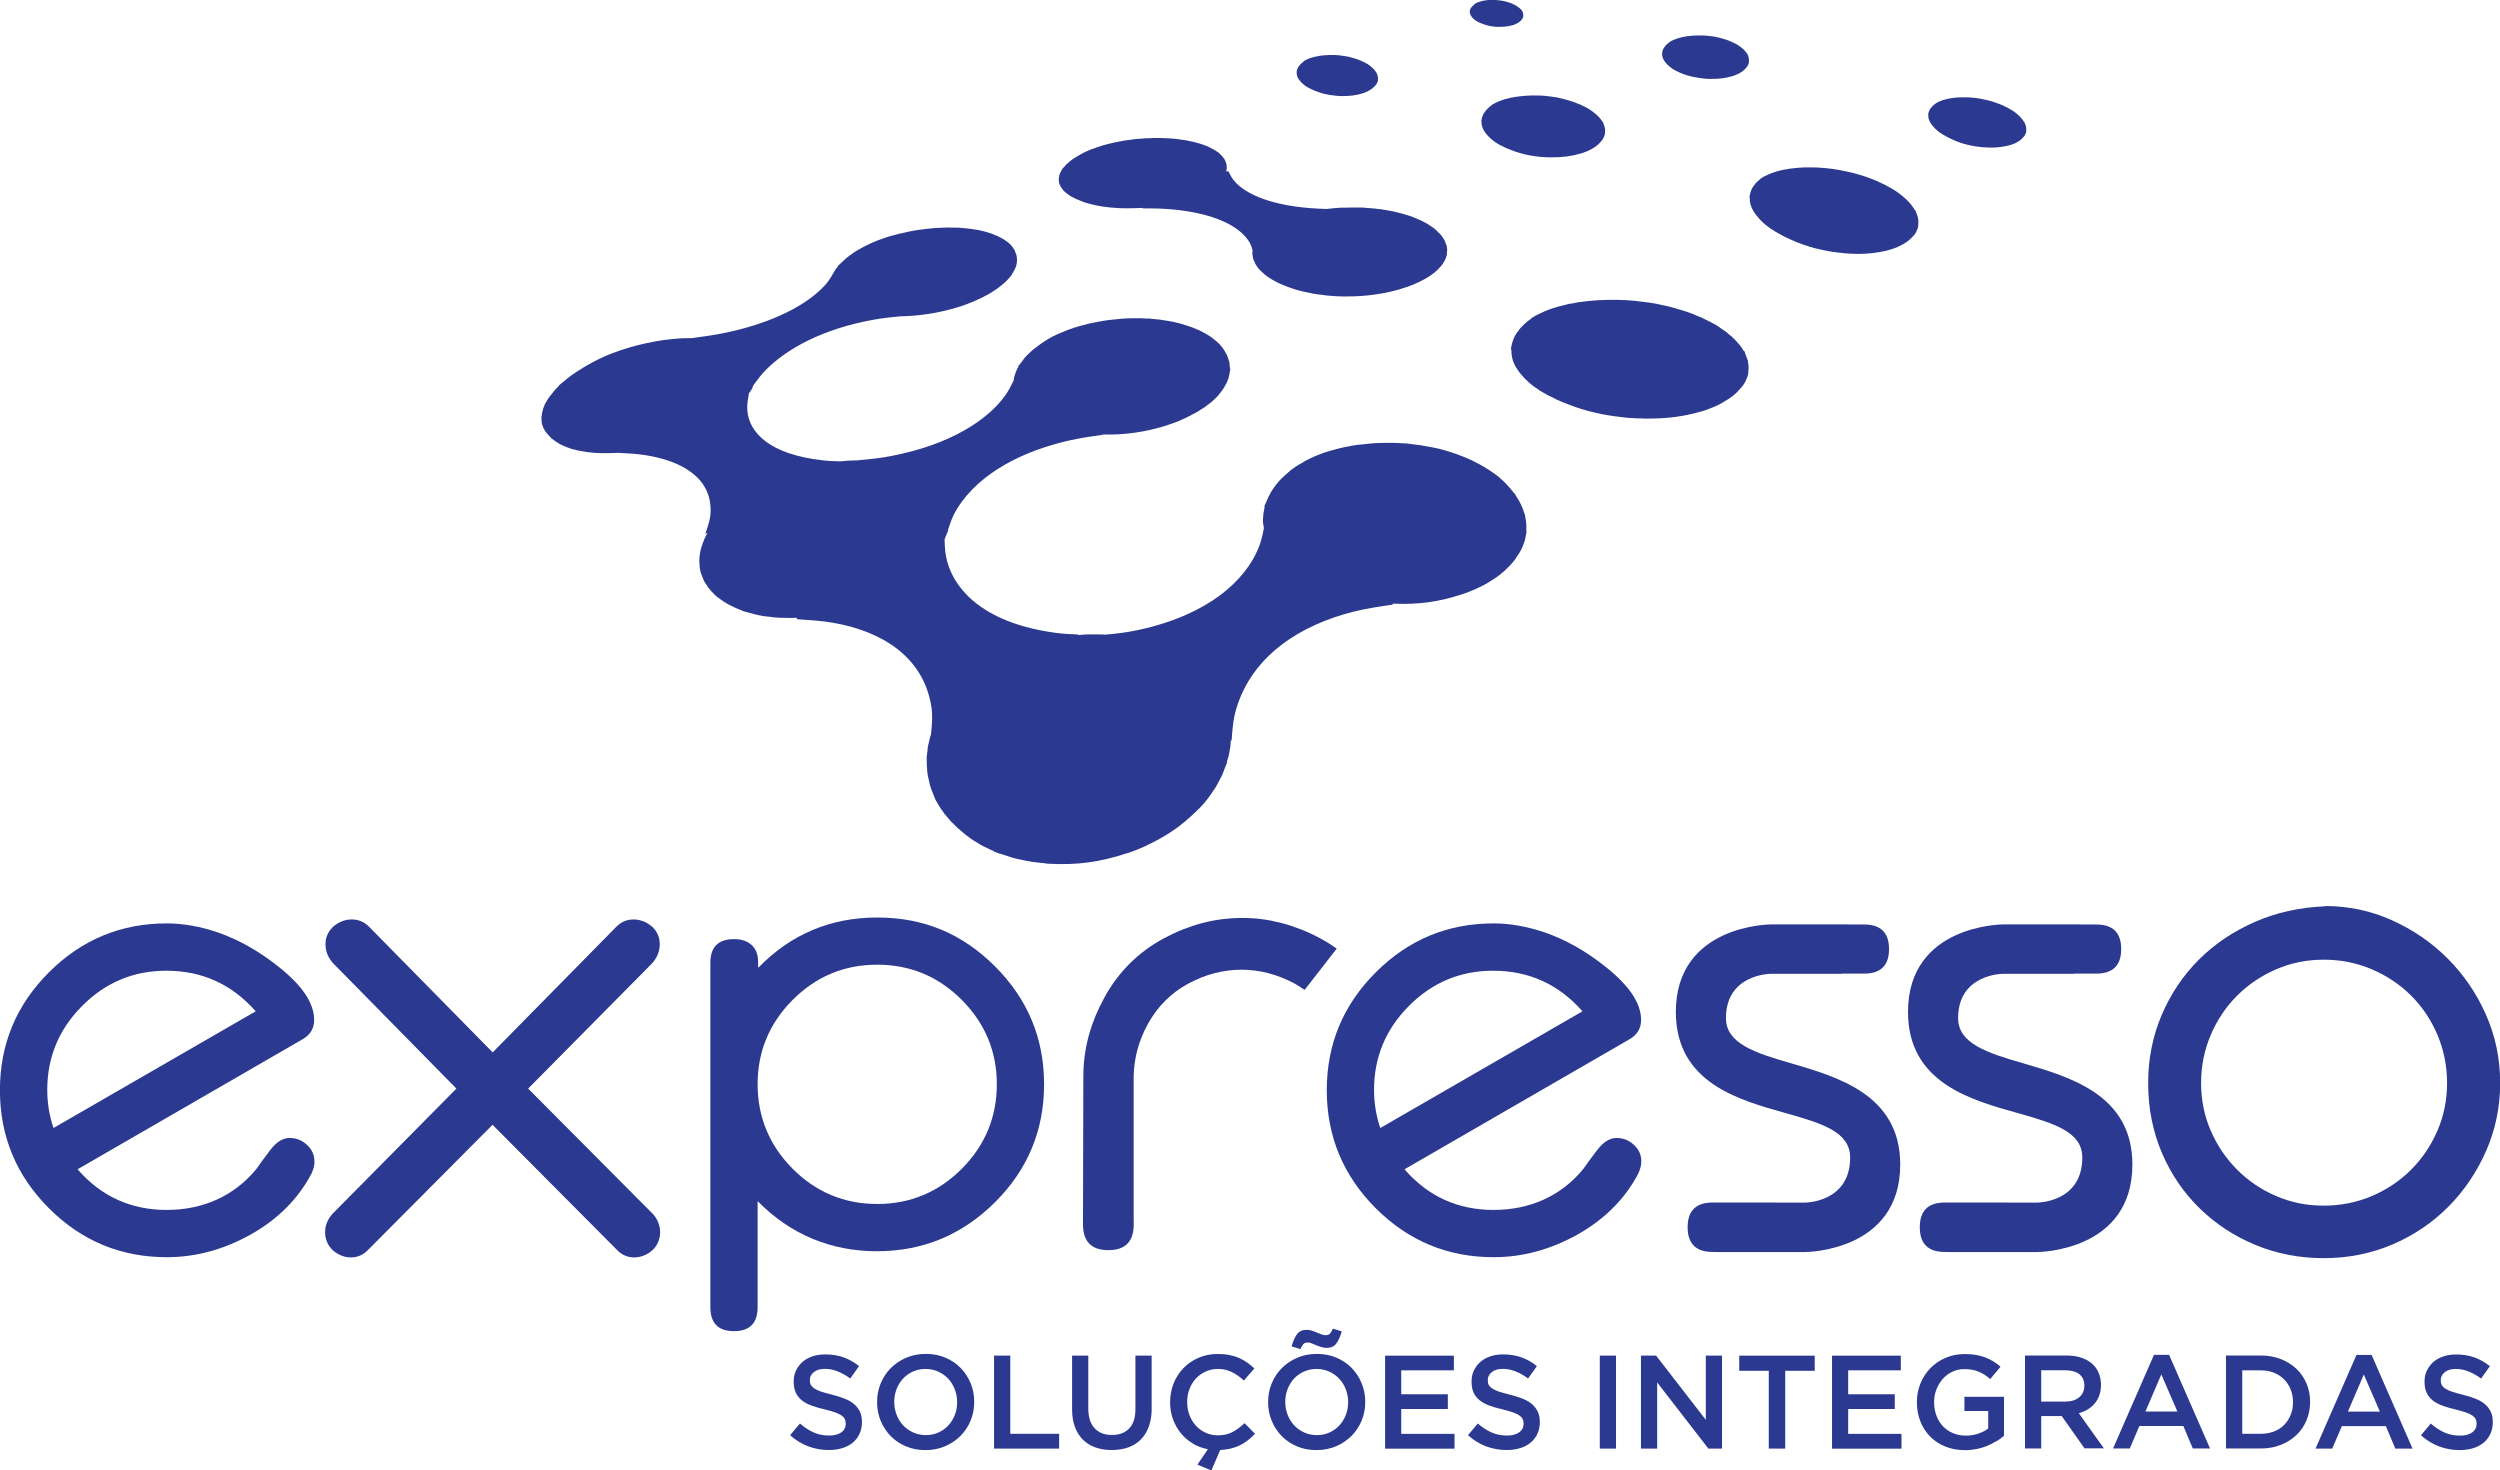
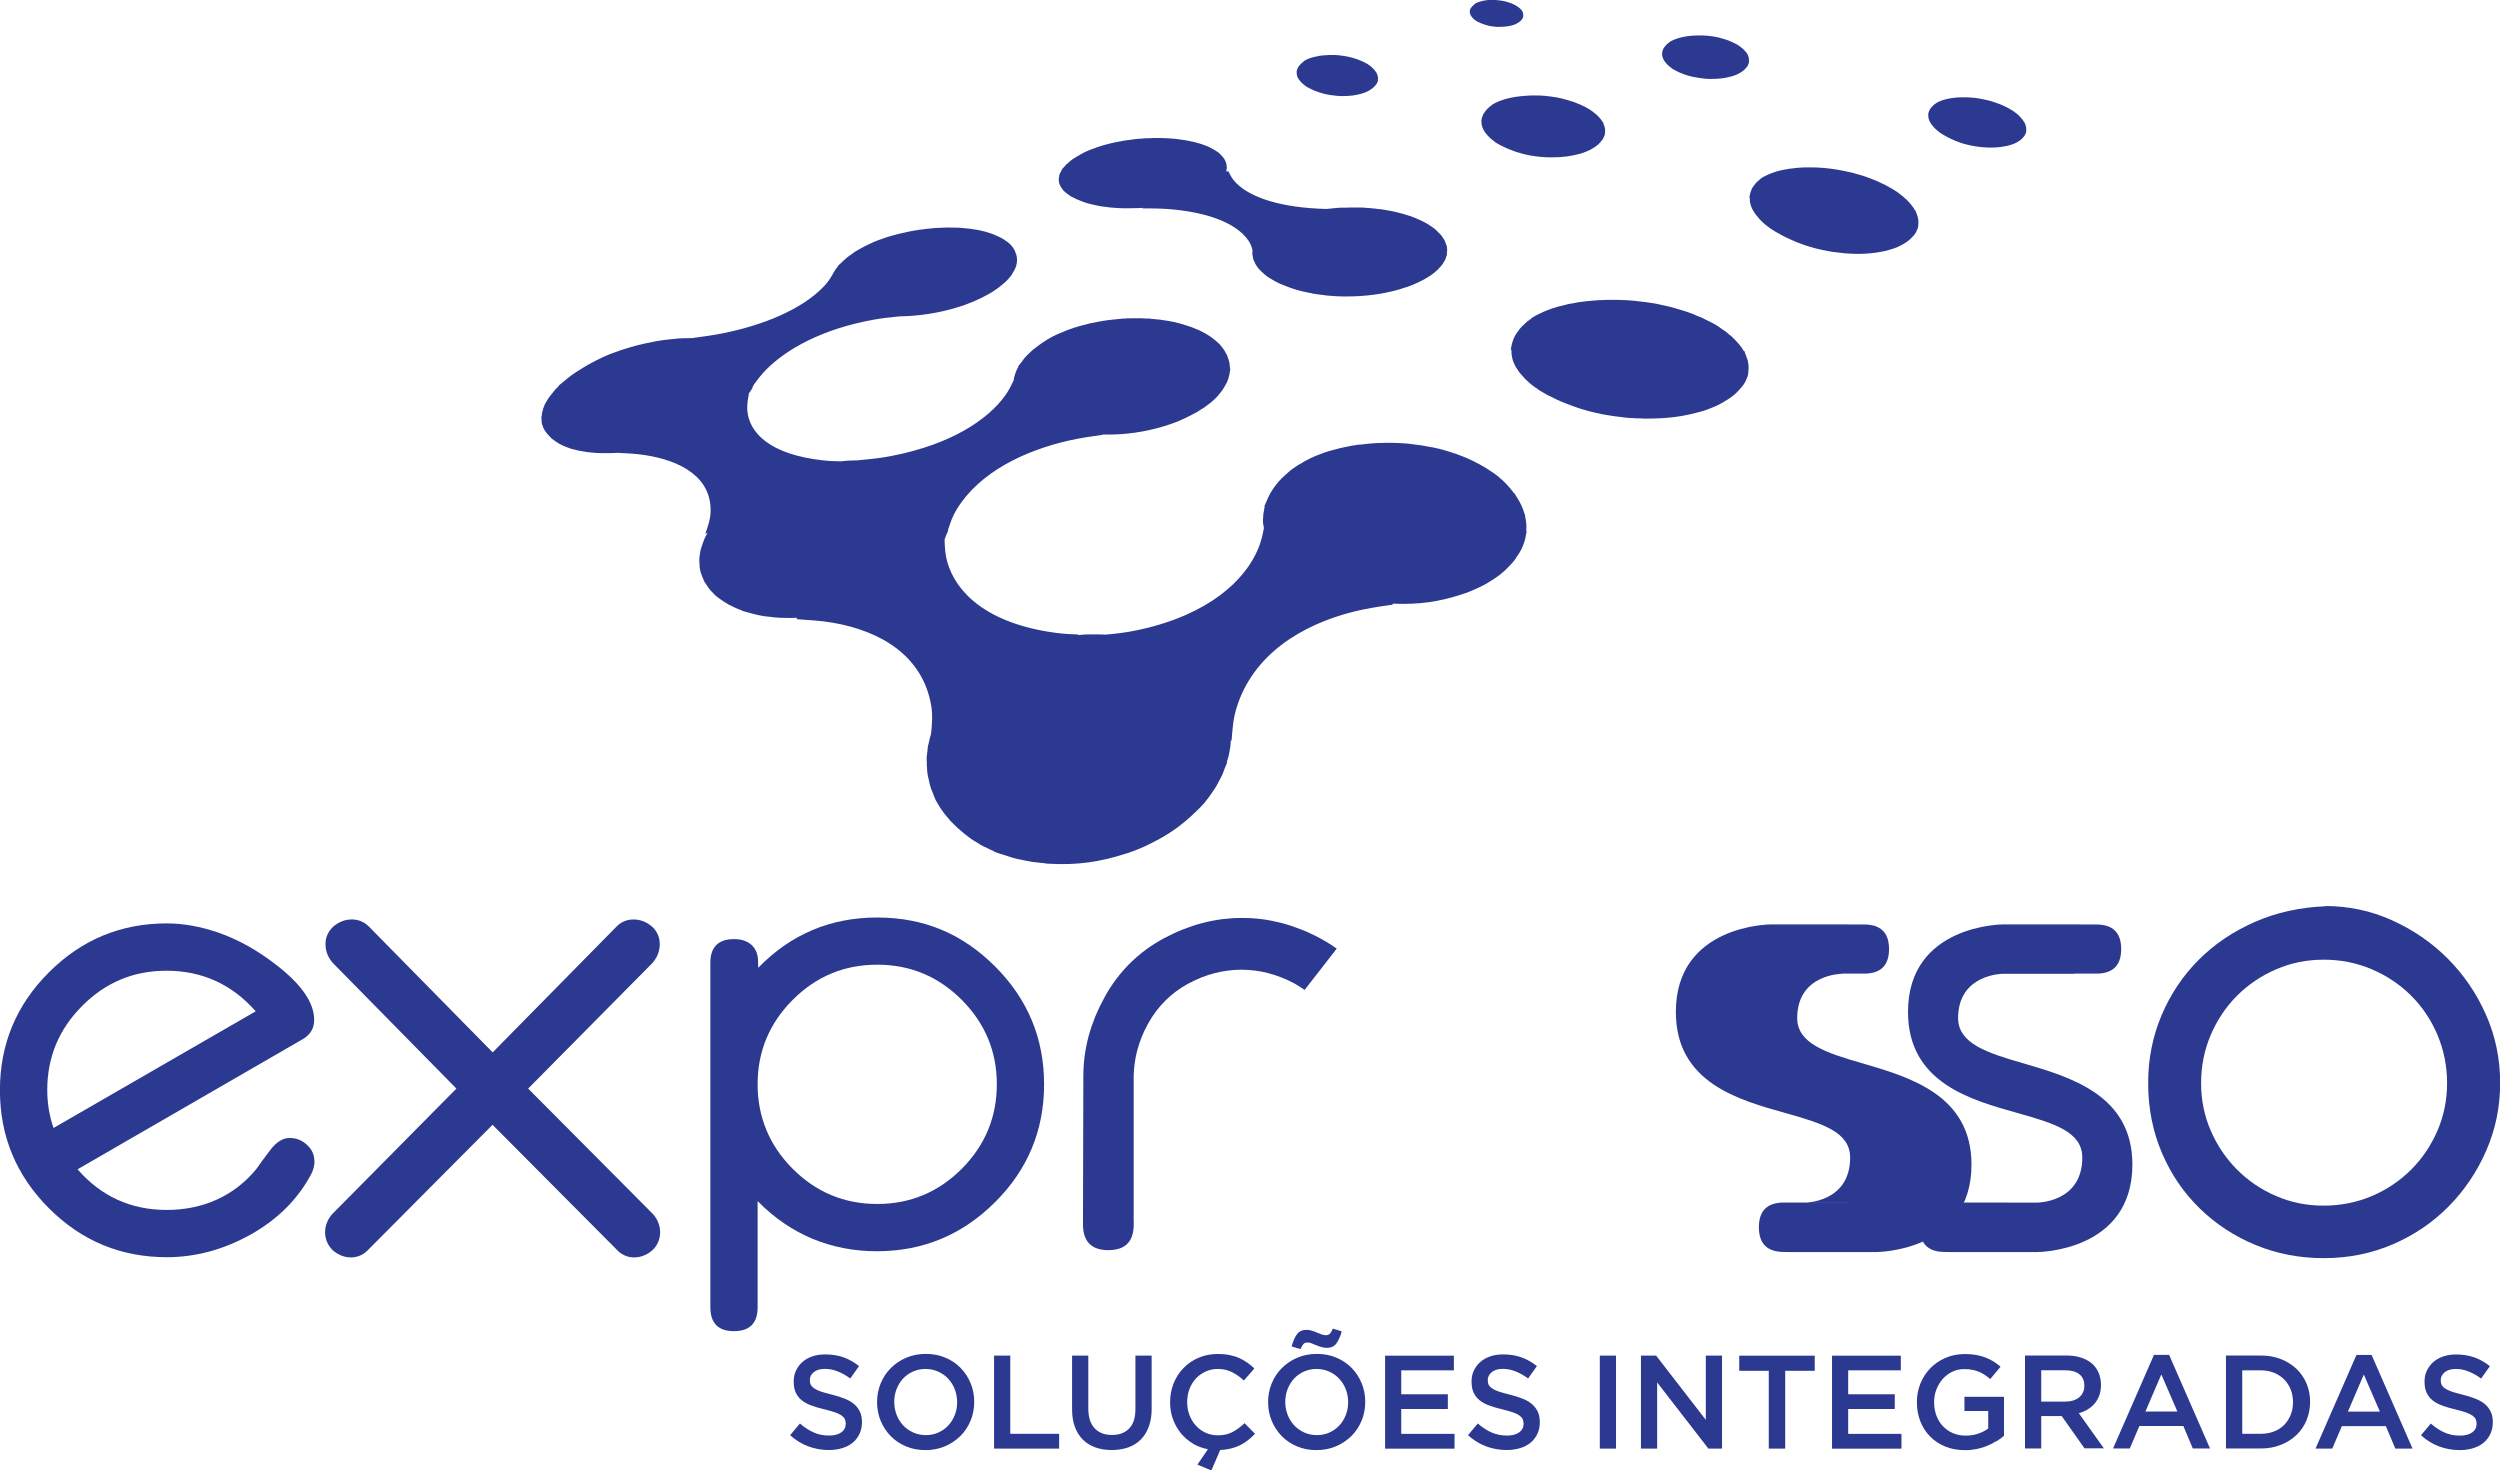
<svg xmlns="http://www.w3.org/2000/svg" id="Layer_2" data-name="Layer 2" viewBox="0 0 343.84 202.24">
  <defs>
    <style>
      .cls-1, .cls-2 {
        fill: #2b3990;
      }

      .cls-2 {
        fill-rule: evenodd;
      }
    </style>
  </defs>
  <g id="Layer_1-2" data-name="Layer 1">
    <g>
      <path class="cls-2" d="m35.16,139.08c-3.28-3.72-7.37-5.57-12.28-5.57-4.51,0-8.37,1.61-11.58,4.84-3.2,3.21-4.8,7.06-4.8,11.55,0,1.8.28,3.55.86,5.24l27.81-16.05Zm8.1,20.66c0,.52-.14,1.08-.44,1.71-1.83,3.46-4.61,6.24-8.32,8.33-3.72,2.08-7.58,3.13-11.56,3.13-6.32,0-11.72-2.24-16.21-6.73-4.49-4.49-6.74-9.9-6.74-16.24s2.25-11.72,6.74-16.21c4.49-4.49,9.89-6.73,16.21-6.73,2.25,0,4.61.42,7.07,1.26,2.8.98,5.52,2.5,8.19,4.61,3.34,2.62,5.01,5.08,5.01,7.41,0,1.17-.54,2.06-1.62,2.67l-30.92,17.87c3.23,3.72,7.32,5.59,12.26,5.59s9.28-1.89,12.35-5.66c.38-.58,1.01-1.41,1.87-2.55.85-1.13,1.75-1.69,2.67-1.69s1.71.31,2.39.94c.7.63,1.03,1.4,1.03,2.29Z" />
      <path class="cls-2" d="m89.73,171.94c-.36.33-.76.58-1.18.74-.43.17-.87.26-1.34.26s-.92-.1-1.34-.29h0c-.4-.19-.77-.46-1.1-.83h0s-17.03-17.12-17.03-17.12l-17.03,17.12h0c-.33.36-.7.64-1.1.83h0c-.42.19-.87.29-1.34.29s-.91-.09-1.34-.26c-.42-.17-.81-.42-1.18-.74l-.02-.02c-.33-.33-.59-.71-.76-1.12h0c-.17-.41-.26-.86-.26-1.32s.09-.91.26-1.34c.17-.42.42-.82.74-1.18l.02-.02,17.04-17.22-16.94-17.22-.02-.02c-.66-.73-1.01-1.56-1.04-2.49-.02-.48.05-.93.22-1.34h0c.16-.41.42-.79.76-1.13l.02-.02c.36-.32.75-.58,1.17-.75.42-.18.86-.28,1.32-.29.47-.02.92.06,1.34.22h0c.41.16.8.42,1.13.75h0s17.03,17.31,17.03,17.31l17.03-17.3h0c.34-.34.72-.6,1.13-.76h0c.41-.16.86-.23,1.34-.22.46.02.91.12,1.32.29.41.17.8.43,1.16.75l.03.02c.34.34.59.72.75,1.13h0c.16.41.23.86.22,1.34-.02.46-.12.91-.29,1.32-.17.41-.43.8-.75,1.17l-.02.02-17.04,17.22,17.13,17.22.02.02c.33.36.58.76.74,1.18.17.43.26.87.26,1.34s-.09.91-.26,1.32c-.17.41-.43.79-.76,1.12l-.02.02Z" />
      <path class="cls-2" d="m137.1,149.12c0-4.51-1.61-8.37-4.82-11.6-3.23-3.23-7.09-4.84-11.63-4.84s-8.4,1.61-11.63,4.84c-3.21,3.23-4.82,7.09-4.82,11.6s1.61,8.4,4.82,11.63c3.23,3.23,7.11,4.84,11.63,4.84s8.4-1.61,11.63-4.84c3.21-3.23,4.82-7.11,4.82-11.63m6.5,0c0,6.34-2.25,11.76-6.76,16.24-4.51,4.49-9.92,6.73-16.24,6.73s-11.91-2.31-16.4-6.9v14.59c0,2.2-1.08,3.3-3.25,3.3s-3.25-1.1-3.25-3.3v-47.37c0-2.17,1.1-3.25,3.28-3.25,1.69,0,3.23.85,3.28,2.98l.02.97c4.47-4.61,9.94-6.92,16.37-6.92s11.72,2.24,16.21,6.73c4.49,4.49,6.74,9.89,6.74,16.21Z" />
      <path class="cls-2" d="m155.92,167.86v-19.9c.02-.6.06-1.2.15-1.79.07-.48.16-.97.28-1.46h0s.1-.38.1-.38c.16-.6.37-1.2.61-1.79h0c.24-.6.52-1.18.84-1.75h0c.33-.6.7-1.17,1.1-1.7.39-.52.82-1.02,1.29-1.48.46-.46.96-.89,1.49-1.28.45-.33.93-.64,1.43-.92h0s.25-.14.25-.14c.58-.31,1.18-.59,1.77-.83.6-.24,1.2-.44,1.81-.59.61-.16,1.23-.28,1.85-.36.62-.08,1.24-.12,1.86-.12s1.24.04,1.86.12c.6.08,1.2.19,1.78.34h.01s.05.02.05.02h0c.61.16,1.21.35,1.8.59.59.23,1.18.5,1.76.81h0s.02.01.02.01c.2.12.41.24.6.36.18.11.38.24.58.38l.22.15,4.42-5.68-.12-.08h0c-.17-.12-.34-.24-.52-.36-.26-.17-.53-.34-.81-.51-.27-.16-.54-.32-.81-.46h-.03s-.04-.04-.04-.04h-.01c-.86-.46-1.71-.86-2.57-1.19h0c-.89-.35-1.78-.65-2.67-.88-.89-.23-1.79-.41-2.7-.53-.9-.12-1.81-.17-2.73-.17s-1.85.06-2.75.17c-.91.12-1.81.29-2.71.53-.9.23-1.79.53-2.68.88-.89.35-1.78.77-2.66,1.24-.86.47-1.69.99-2.46,1.56-.77.57-1.49,1.19-2.17,1.86h0c-.67.67-1.3,1.39-1.88,2.16-.58.77-1.11,1.59-1.59,2.46l-.03.06h0c-.48.87-.9,1.74-1.26,2.61-.36.89-.67,1.79-.92,2.71-.24.91-.43,1.83-.55,2.76-.12.92-.18,1.86-.18,2.81,0,7.47-.05,12.86-.05,20.33,0,2.36,1.16,3.55,3.49,3.55s3.49-1.18,3.49-3.55v-.51h.01Z" />
-       <path class="cls-2" d="m217.64,139.08c-3.28-3.72-7.37-5.57-12.28-5.57-4.51,0-8.37,1.61-11.58,4.84-3.2,3.21-4.8,7.06-4.8,11.55,0,1.8.28,3.55.86,5.24l27.81-16.05Zm8.1,20.66c0,.52-.14,1.08-.44,1.71-1.83,3.46-4.61,6.24-8.31,8.33-3.72,2.08-7.58,3.13-11.56,3.13-6.32,0-11.72-2.24-16.21-6.73-4.49-4.49-6.74-9.9-6.74-16.24s2.25-11.72,6.74-16.21c4.49-4.49,9.89-6.73,16.21-6.73,2.25,0,4.61.42,7.08,1.26,2.8.98,5.52,2.5,8.19,4.61,3.34,2.62,5.01,5.08,5.01,7.41,0,1.17-.54,2.06-1.62,2.67l-30.92,17.87c3.23,3.72,7.32,5.59,12.26,5.59s9.28-1.89,12.35-5.66c.38-.58,1.01-1.41,1.87-2.55.86-1.13,1.75-1.69,2.67-1.69s1.71.31,2.39.94c.7.63,1.03,1.4,1.03,2.29Z" />
-       <path class="cls-2" d="m248.27,165.4s6.19,0,6.19-6.19c0-3.57-3.92-4.71-8.8-6.1-6.54-1.83-15.17-4.18-15.17-13.94,0-12.03,13.08-12.03,13.08-12.03h9.8s2.52.01,2.52.01h0s.49,0,.49,0c2.29,0,3.43,1.13,3.43,3.38s-1.14,3.38-3.43,3.38h-3.01s0,.02,0,.02h-9.8s-6.19,0-6.19,6.1c0,3.49,4.01,4.79,8.89,6.19,6.54,1.92,15.08,4.36,15.08,13.95,0,12.03-13.07,12.03-13.07,12.03h-12.3s-.42-.01-.42-.01c-2.3,0-3.45-1.13-3.45-3.4s1.15-3.4,3.45-3.4c5.08,0,7.63.01,12.71.01" />
+       <path class="cls-2" d="m248.27,165.4s6.19,0,6.19-6.19c0-3.57-3.92-4.71-8.8-6.1-6.54-1.83-15.17-4.18-15.17-13.94,0-12.03,13.08-12.03,13.08-12.03h9.8s2.52.01,2.52.01h0s.49,0,.49,0c2.29,0,3.43,1.13,3.43,3.38s-1.14,3.38-3.43,3.38h-3.01s0,.02,0,.02s-6.19,0-6.19,6.1c0,3.49,4.01,4.79,8.89,6.19,6.54,1.92,15.08,4.36,15.08,13.95,0,12.03-13.07,12.03-13.07,12.03h-12.3s-.42-.01-.42-.01c-2.3,0-3.45-1.13-3.45-3.4s1.15-3.4,3.45-3.4c5.08,0,7.63.01,12.71.01" />
      <path class="cls-2" d="m302.73,148.95c0,2.33.44,4.51,1.32,6.54.44,1.02.96,1.98,1.57,2.88h0c.6.88,1.29,1.72,2.06,2.5.77.77,1.61,1.46,2.49,2.06.89.6,1.85,1.13,2.88,1.57,1.02.44,2.08.77,3.16.99,1.08.22,2.21.33,3.38.33,2.33,0,4.53-.44,6.6-1.31h0c1.04-.44,2.01-.97,2.91-1.57.9-.6,1.73-1.29,2.51-2.06h0c.77-.77,1.46-1.61,2.06-2.5.6-.89,1.13-1.86,1.57-2.88.44-1.02.77-2.08.99-3.16.22-1.08.33-2.21.33-3.38,0-2.33-.44-4.53-1.31-6.6h0c-.44-1.04-.97-2.02-1.57-2.92-.6-.9-1.29-1.73-2.06-2.5h0c-.78-.78-1.61-1.46-2.51-2.06-.9-.61-1.88-1.13-2.91-1.57-2.07-.88-4.27-1.32-6.6-1.32s-4.51.44-6.54,1.32c-1.02.44-1.98.96-2.88,1.57-.89.6-1.73,1.29-2.5,2.06h0c-.78.78-1.47,1.61-2.06,2.51-.61.9-1.13,1.88-1.57,2.91-.88,2.07-1.32,4.27-1.32,6.6m17.06-24.35c1.6,0,3.17.16,4.71.49,1.53.32,3.02.81,4.48,1.47,1.45.65,2.82,1.42,4.09,2.29,1.28.88,2.48,1.87,3.57,2.97,1.1,1.1,2.08,2.29,2.97,3.58.88,1.29,1.64,2.66,2.29,4.13,1.31,2.94,1.96,6.09,1.96,9.43,0,1.63-.16,3.22-.48,4.78-.32,1.55-.8,3.05-1.43,4.5-.63,1.45-1.38,2.81-2.24,4.09h0c-.86,1.28-1.83,2.47-2.92,3.57-1.08,1.1-2.27,2.09-3.55,2.96-1.28.87-2.66,1.63-4.12,2.26-1.47.63-3.01,1.11-4.59,1.43-1.59.32-3.23.48-4.93.48s-3.28-.15-4.84-.45c-1.56-.3-3.07-.75-4.52-1.35-1.46-.6-2.82-1.32-4.1-2.15h0c-1.28-.84-2.47-1.79-3.57-2.86-1.1-1.07-2.09-2.24-2.96-3.51-.87-1.27-1.62-2.64-2.25-4.11-.63-1.47-1.11-3.01-1.43-4.62-.32-1.6-.48-3.27-.48-5s.15-3.28.46-4.84c.31-1.56.77-3.07,1.39-4.53.62-1.45,1.35-2.81,2.2-4.08.86-1.28,1.83-2.46,2.91-3.54,1.08-1.08,2.27-2.06,3.56-2.93,1.28-.86,2.67-1.62,4.15-2.27,1.48-.65,3.03-1.16,4.65-1.51,1.61-.36,3.28-.57,5-.64h.02Z" />
      <path class="cls-2" d="m280.2,165.4s6.19,0,6.19-6.19c0-3.57-3.92-4.71-8.8-6.1-6.54-1.83-15.17-4.18-15.17-13.94,0-12.03,13.08-12.03,13.08-12.03h9.8s2.52.01,2.52.01h0s.49,0,.49,0c2.29,0,3.43,1.13,3.43,3.38s-1.15,3.38-3.43,3.38h-3.01s0,.02,0,.02h-9.8s-6.19,0-6.19,6.1c0,3.49,4.01,4.79,8.89,6.19,6.54,1.92,15.08,4.36,15.08,13.95,0,12.03-13.07,12.03-13.07,12.03h-12.3s-.42-.01-.42-.01c-2.3,0-3.45-1.13-3.45-3.4s1.15-3.4,3.45-3.4c5.08,0,7.63.01,12.71.01" />
      <path class="cls-2" d="m172.27,34.45c-.12-.53-.26-.91-.57-1.37-1.9-2.75-6.49-3.99-11.07-4.33-1.16-.08-2.32-.1-3.48-.09,0-.02-.01-.05,0-.07-.52.03-1.05.05-1.61.05-.09,0-.19,0-.29,0h-.02c-.1,0-.21,0-.29,0h0c-.21,0-.39,0-.56,0h0c-.2-.01-.39-.02-.55-.02h0c-.15-.02-.34-.02-.56-.04-.2-.01-.38-.04-.52-.04t-.02,0c-.17-.03-.35-.03-.54-.07-.25-.02-.46-.05-.71-.08,0,0,0,0,0-.02-.13,0-.25-.04-.37-.06-.17-.04-.35-.06-.51-.1-.15-.03-.34-.07-.49-.12h0c-.12-.02-.27-.07-.45-.11h0c-.14-.04-.29-.09-.47-.14h0c-.14-.06-.28-.11-.42-.16-.13-.06-.28-.11-.41-.17h0c-.12-.05-.25-.11-.37-.15-.09-.05-.22-.1-.35-.18h0c-.12-.05-.24-.12-.35-.17h0c-.1-.07-.19-.12-.27-.19-.09-.06-.19-.13-.25-.19h-.02c-.06-.05-.12-.11-.2-.16h0s-.02-.02-.02-.03h0s-.02,0-.02,0c-.02,0,0,0,0,0h0c-.06-.06-.14-.14-.21-.21h-.02c-.06-.07-.13-.15-.16-.22h0c-.06-.07-.1-.14-.16-.22-.03-.07-.07-.14-.12-.21-.03-.07-.08-.13-.1-.2-.02-.09-.05-.16-.07-.23-.02-.07-.03-.14-.04-.22h0c-.02-.08,0-.15,0-.24-.02-.07-.02-.15,0-.23.03-.08.03-.15.04-.22-.01-.05.02-.12.04-.21.03-.07.06-.16.1-.24.04-.09.07-.16.12-.23h0c.03-.07.09-.15.14-.21-.02,0-.05,0-.06,0,.12-.16.27-.32.42-.47.06-.09.14-.15.18-.22.08-.08.16-.15.25-.22h0c.09-.08.17-.16.26-.23.08-.07.19-.14.28-.22h0c.07-.06.17-.13.33-.22.11-.07.23-.15.33-.21h0c.11-.07.23-.15.34-.2.11-.07.23-.13.37-.21.06-.04.13-.06.2-.11t0-.01c.18-.08.38-.18.56-.26h.02s.01,0,.04-.02c.01-.01.03-.01.04-.02.1-.04.23-.1.4-.17h0c.13-.05.29-.11.48-.16.14-.05.29-.11.46-.18h0c.15-.03.31-.09.47-.15.13-.03.28-.09.48-.14h0c.16-.05.31-.08.49-.13h0c.18-.05.33-.08.49-.12.19-.05.37-.08.54-.12.15-.03.33-.06.53-.1h0c.21-.04.37-.08.48-.09.23-.04.45-.07.68-.11t0,.01c.11-.02.23-.03.35-.05h0c.17-.02.34-.04.5-.07.17-.02.35-.03.55-.06h0c.2,0,.39-.03.54-.03.18-.02.37-.03.51-.05.13,0,.3,0,.52,0,.14-.01.31-.02.5-.03h.02c.19,0,.36,0,.52,0h0c.2,0,.36,0,.52,0h0c.06,0,.13.02.21.01h0c.27,0,.54.01.83.03.16.02.34.03.52.04h0c.14,0,.31.02.5.04.33.04.65.08.98.14h.02c.31.04.63.09.93.17h0c.32.05.64.13.91.21.31.09.59.17.86.25h-.03c.13.04.26.09.38.14h0c.11.04.22.09.39.15h0c.07.04.2.09.33.17h0c.08.04.2.11.32.17h0c.11.06.21.12.29.17h.02c.08.06.16.12.26.18.1.07.18.13.28.18h-.02,0c.08.07.15.14.22.21h0c.07.07.13.13.18.19h.02c.05.07.1.13.15.2h0s.05.09.08.12t.02,0s0,.01-.01.01c.02,0,.03,0,.05,0,.01.04.02.07.04.1.02.07.05.13.09.19h0c.04.08.08.15.11.22.02.06.05.13.06.2h0c.02.08.06.15.05.22.02.06.02.14,0,.23h0s0,.04,0,.07c.02,0,.03,0,.05,0-.03.14-.05.26-.06.39-.01.06-.03.13-.05.2.09,0,.2-.02.33-.02.2.46.43.91.81,1.35,1.56,1.82,5.23,3.48,11.6,3.79.4.02.74.03,1.08.04.09,0,.19-.02.29-.03.16-.02.38-.04.58-.06h0c.25-.02.46-.05.63-.06.24,0,.43-.02.57-.03.16,0,.35,0,.59,0,.18-.01.4-.02.61-.02h0c.22,0,.42-.01.6,0h0c.22,0,.42,0,.6,0h0c.1,0,.18,0,.26.01,0,0,0-.01,0-.02.32.03.63.04.96.08.18,0,.38.02.62.05h0c.16,0,.37.03.57.06.43.03.83.09,1.23.16h0c.38.06.79.14,1.18.22h0c.39.09.74.18,1.14.29.37.1.72.22,1.07.33h0c.13.05.31.1.48.18h0c.13.04.3.11.49.21h0c.11.04.28.11.47.2h0c.12.05.26.13.41.2h0c.15.07.3.16.42.23h0c.14.07.26.15.37.24.11.08.23.15.37.23-.02,0-.01.01-.01.01t.02,0h0c.11.08.24.16.33.25h0c.11.09.2.17.28.24h0c.07.08.17.17.25.27h0c.06.05.11.09.14.14,0,0,0,.01.02,0t.02.02s.02,0,.03,0c.02.05.05.1.1.14.04.07.11.14.17.21h0c.07.11.13.2.18.28.06.09.11.18.18.27h0c.03.09.08.18.11.29.03.08.08.18.11.29h0s.02.06.03.08c0,0,.02,0,.03,0,.04.18.05.35.07.5,0,.08.01.19.01.28h0c-.01.11-.03.21-.04.31h0c0,.09-.01.15,0,.21-.01.01,0,.01.02,0-.07.13-.09.26-.13.39-.04.12-.09.22-.11.3h0c-.07.09-.11.2-.15.3h-.03c-.04.12-.12.22-.18.31h0c-.07.09-.12.19-.23.3h0c-.11.1-.16.2-.28.29h0c-.1.1-.18.19-.26.29-.15.1-.25.2-.33.29h0c-.11.08-.24.17-.38.28-.16.12-.29.21-.42.28-.14.1-.3.19-.41.26h0c-.15.08-.29.18-.45.24h0c-.17.1-.35.18-.48.25h0c-.22.1-.37.17-.54.24-.16.07-.3.15-.49.21h0c-.16.06-.37.13-.53.2h0c-.2.06-.39.13-.59.18-.18.07-.37.13-.58.2h-.02c-2.15.62-4.59.96-7.12.96-.08,0-.2,0-.31,0h0c-.12,0-.27,0-.37,0h0c-.25-.01-.47-.02-.65-.02h0c-.25-.02-.48-.02-.67-.04h0c-.19-.02-.43-.05-.68-.05-.24-.04-.48-.05-.67-.09h0c-.21-.02-.43-.05-.67-.08-.31-.05-.6-.08-.86-.13,0,0,0-.01.01-.02-.16-.03-.31-.05-.47-.09-.21-.04-.42-.09-.63-.13-.18-.04-.41-.11-.61-.15h0c-.17-.03-.34-.1-.57-.16h0c-.16-.05-.37-.12-.58-.19h-.02c-.19-.08-.39-.14-.57-.22-.17-.06-.35-.13-.5-.2h0c-.19-.08-.34-.14-.49-.2-.14-.07-.31-.14-.48-.24h0c-.15-.07-.31-.16-.45-.25h0c-.14-.08-.26-.17-.4-.24-.14-.07-.24-.16-.37-.24h0c-.12-.09-.19-.14-.29-.22h0s-.02,0-.04-.03h0s-.04-.02-.02-.03h0c-.1-.08-.21-.17-.3-.27h0c-.13-.1-.22-.19-.3-.28h0c-.08-.1-.18-.18-.26-.27-.08-.11-.16-.2-.21-.29-.04-.09-.12-.17-.18-.27-.06-.11-.11-.21-.13-.3-.04-.09-.09-.18-.15-.28h0c-.01-.09-.05-.18-.08-.29-.02-.1-.04-.2-.05-.3-.02-.11-.04-.2-.05-.27.01-.07.01-.18.02-.27.01-.07,0-.15.01-.23m-24.04,52.92c.35-.04.65-.06.91-.08.35,0,.64-.03.89-.02.23,0,.51-.01.87,0,.27,0,.57.01.91.02h.02c.06,0,.11.02.15.02,1.76-.15,3.07-.32,4.64-.66,9.58-2.07,14.67-6.79,16.49-11.31.36-.89.56-1.81.72-2.68-.02-.14-.04-.28-.06-.42-.06-.21-.07-.37-.07-.5,0-.13,0-.29.02-.49.04-.18.02-.36.04-.56.03-.19.07-.38.1-.52h0c.01-.15.05-.33.1-.49-.03,0-.05,0-.09,0,.17-.32.29-.66.45-1,.05-.19.16-.34.23-.48.09-.17.16-.34.26-.5h.02c.09-.18.18-.34.3-.49.09-.16.22-.31.35-.48h0c.09-.13.23-.28.38-.47.16-.16.31-.32.41-.44h0c.18-.16.33-.31.46-.43.14-.13.32-.26.47-.42.08-.08.2-.15.29-.24h-.02c.24-.17.52-.36.76-.54h0s.06-.03.09-.06c.01-.01.03-.02.06-.03.11-.1.3-.2.57-.34h0c.14-.11.38-.22.59-.36.21-.1.44-.21.64-.33h.01c.21-.1.42-.2.65-.3.22-.08.42-.16.71-.28h0c.2-.08.45-.16.67-.25h0c.27-.07.52-.16.72-.22.29-.08.52-.15.79-.21.19-.04.45-.11.71-.19h.02c.31-.06.54-.12.72-.15.31-.06.65-.13.99-.2,0,.01-.03.02,0,.02.16-.03.36-.06.52-.09h0c.25-.01.5-.05.78-.07.23-.03.51-.07.79-.09h0c.32-.03.58-.06.84-.07.3-.02.56-.03.73-.02.22-.01.47-.02.8-.03.22.01.52.02.81,0h0c.3.02.55.01.82.03h0c.28.02.54.04.8.04h0c.09.03.21.02.32.03,0,0,0-.01.01-.02.43.06.86.11,1.3.17.23.03.52.06.79.1h0c.25.04.49.09.82.15.52.07,1.06.2,1.62.32h0c.52.13,1.07.29,1.59.46h0c.51.15,1.02.34,1.53.54.53.2,1.01.41,1.46.63h0c.19.1.43.21.66.34h0c.19.1.43.21.68.37h0c.18.09.4.22.64.38h0c.19.12.39.24.59.39h.02c.2.13.38.26.59.41h0c.18.12.35.28.54.43.14.15.32.29.49.43h-.01s0,.03.02.03h0c.17.14.31.3.47.46h0c.16.18.32.34.43.47h0c.11.13.25.29.39.48h0c.07.09.13.17.19.25,0,0,0,.02.02.02,0,.01.01.03.05.03,0,0,.02.02.04.02.04.09.09.17.15.26.08.12.14.25.23.38h0c.12.17.22.36.31.52.08.14.16.31.25.48v.02c.08.16.13.32.21.49.04.17.12.35.18.53v.03c0,.05.02.1.04.15.02,0,.04,0,.05,0,.03.29.09.59.14.88.04.17.03.33.06.53h0c0,.18,0,.38,0,.54h0c-.02.16,0,.28,0,.41,0,.01.02,0,.04,0-.06.22-.07.46-.13.69-.05.2-.06.39-.12.55h0c-.08.18-.11.36-.17.53h-.02c-.06.23-.15.41-.22.55h0c-.07.17-.17.34-.28.54h0c-.13.19-.22.37-.35.53h0c-.12.18-.25.37-.34.53-.18.2-.28.36-.43.51h0c-.13.14-.29.3-.49.51-.18.2-.39.37-.52.52-.19.16-.41.31-.54.45h0c-.2.14-.4.28-.57.42h0c-.22.17-.48.32-.65.42h0c-.25.17-.5.31-.68.43-.22.12-.47.24-.68.36h0c-.24.12-.51.23-.72.34h0c-.27.12-.53.24-.78.34-.25.11-.52.21-.81.31h-.02c-.27.09-.56.19-.79.26h0c-2.87.9-5.5,1.29-8.94,1.16-.07,0-.14,0-.19,0,0,.05,0,.09.02.13-1.81.25-3.65.53-5.44.98-7.09,1.79-13.8,5.89-16.05,13.25-.45,1.5-.53,2.64-.67,4.47-.04-.02-.06-.04-.09-.06-.03.31-.07.6-.08.91-.03.23-.08.49-.14.77h0c-.04.26-.1.54-.17.78h-.02c-.06.22-.1.4-.16.55,0,.02.04.02.06.02-.12.33-.26.65-.4.99-.1.27-.19.55-.29.76h0c-.12.26-.27.52-.4.78h0c-.16.32-.31.6-.43.8h0c-.13.24-.32.49-.53.79v.02c-.19.27-.37.52-.55.77h0c-.2.25-.4.51-.58.74-.25.27-.49.5-.65.7h-.02c-.19.21-.45.44-.74.71-.3.3-.56.53-.8.73-.28.25-.54.48-.78.66h-.02c-.25.23-.53.44-.79.62h0c-.37.24-.67.48-.92.63h0c-.38.23-.69.43-.93.57-.33.2-.65.37-.95.52h0c-.32.17-.62.34-.97.49h0c-.3.17-.64.32-.98.47-.31.14-.69.28-1.05.43h0c-.38.14-.73.26-1.03.36h-.04c-3.58,1.18-6.81,1.65-10.73,1.42-.19,0-.34-.03-.52-.05t-.02-.02c-.19-.02-.4-.04-.56-.05h0c-.4-.04-.71-.08-1.04-.12h0c-.37-.07-.7-.13-1.02-.18h0c-.26-.07-.61-.13-1.02-.21-.39-.1-.73-.17-1.01-.27t-.02-.01c-.28-.08-.6-.18-.96-.31-.42-.12-.88-.26-1.28-.42,0,0,0-.02.01-.04-.23-.11-.43-.21-.64-.29-.29-.16-.64-.32-.93-.45-.25-.12-.55-.31-.82-.49h0c-.25-.12-.51-.31-.81-.5h0c-.22-.16-.48-.36-.8-.6h0c-.24-.2-.51-.42-.73-.62-.24-.19-.47-.41-.68-.62h0c-.21-.23-.43-.42-.64-.64-.14-.16-.33-.39-.55-.66h0c-.21-.22-.38-.45-.53-.69h0c-.17-.22-.34-.44-.45-.66-.13-.21-.28-.44-.4-.69h-.02c-.11-.19-.18-.4-.25-.57h0s-.03-.08-.05-.11h0s-.02,0-.03-.03c-.02,0,0-.04,0-.05h0c-.06-.23-.2-.48-.3-.77h-.02c-.07-.26-.15-.51-.23-.75h0c-.06-.25-.11-.51-.17-.77-.08-.25-.11-.52-.15-.72-.04-.23-.05-.47-.06-.74-.05-.26-.04-.53-.04-.76,0-.22-.01-.47-.02-.74h0c.01-.22.06-.46.09-.75.04-.28.05-.54.08-.78.07-.3.12-.53.18-.73.02-.18.09-.43.17-.7.02-.09.04-.17.08-.27.16-1.52.24-2.57.03-3.88-1.15-6.92-7.02-10.31-13.52-11.43-1.62-.28-3.3-.38-4.98-.49,0-.07.02-.12.04-.19-.65.03-1.32.02-2.02,0-.14,0-.26,0-.39,0,0,0,0,0-.02-.02-.14,0-.3-.01-.45-.02h0c-.29-.02-.55-.05-.77-.09h0c-.3-.03-.57-.06-.79-.08h-.02c-.22-.04-.45-.08-.76-.14-.29-.06-.51-.12-.73-.17h-.02c-.2-.06-.46-.13-.71-.2-.33-.08-.64-.18-.94-.27,0,0,.02,0,.01-.04-.17-.06-.33-.11-.48-.17-.22-.09-.45-.19-.66-.3-.19-.08-.4-.2-.6-.3h-.02c-.12-.09-.31-.18-.52-.32h-.02c-.15-.1-.35-.23-.54-.37h0c-.19-.13-.37-.26-.54-.39-.14-.12-.28-.25-.43-.38v-.02c-.14-.13-.26-.26-.39-.4-.09-.12-.23-.27-.37-.44h0c-.09-.16-.21-.3-.31-.48h0c-.11-.15-.21-.29-.28-.43-.04-.16-.14-.3-.2-.48h0c-.05-.12-.1-.26-.15-.37t-.02,0s0-.03,0-.06h0s0-.04,0-.05h-.02c-.05-.15-.11-.31-.15-.49h0c-.02-.18-.06-.34-.08-.49h0c0-.18-.02-.34-.03-.52-.02-.19-.03-.34-.01-.51-.02-.14,0-.3.04-.49.03-.18.02-.37.07-.52.03-.15.04-.33.11-.5h.02c.03-.14.06-.32.15-.51.05-.19.11-.36.19-.53.06-.2.14-.37.21-.5.05-.12.15-.29.25-.48.03-.05.06-.11.1-.17-.11.05-.21.1-.32.16.41-1.22.68-1.98.72-2.96.2-4.81-4.07-7.15-9.16-7.9-1.14-.17-2.38-.23-3.6-.29-.67.04-1.34.06-2.04.04-.1,0-.22,0-.32,0h.02c-.14-.02-.25-.02-.39-.02h0c-.24,0-.45-.02-.62-.04h0c-.24-.02-.46-.03-.64-.06h0c-.17-.02-.37-.04-.61-.09-.24-.03-.44-.07-.6-.1h0c-.19-.04-.39-.07-.58-.14-.24-.06-.51-.1-.74-.17,0,0,0,0,.03-.02-.15-.04-.28-.08-.38-.12-.19-.07-.35-.13-.5-.2-.14-.07-.31-.13-.47-.22h0c-.12-.05-.25-.13-.4-.23h0c-.11-.07-.25-.15-.41-.27h0c-.13-.09-.25-.18-.37-.27-.11-.09-.22-.18-.29-.29h0c-.11-.1-.2-.19-.27-.28-.09-.09-.17-.19-.26-.31h0c-.09-.11-.15-.21-.23-.32h.02c-.08-.11-.12-.22-.18-.31-.06-.1-.09-.21-.11-.34h0c-.06-.08-.07-.18-.11-.26h0s0-.03,0-.05h0s0,0,.02-.02c-.02,0-.02,0-.02-.02h0c0-.1-.02-.24-.03-.36h0c-.01-.14-.02-.26-.03-.37h0c.02-.13.04-.24.07-.36,0-.12.01-.24.04-.34.02-.12.05-.23.1-.37,0-.14.06-.25.12-.38.04-.11.1-.23.13-.36h0c.07-.12.15-.24.22-.37.09-.14.16-.27.23-.4.1-.14.19-.26.25-.35.07-.1.16-.21.28-.34.09-.13.19-.25.31-.4.14-.14.24-.25.33-.37h0c.12-.12.26-.23.36-.35-.03,0-.05,0-.08,0,.31-.25.61-.5.92-.75.15-.14.31-.25.43-.35.15-.12.32-.24.49-.38h.02c.15-.11.32-.23.48-.34.17-.1.34-.23.56-.35h0c.12-.09.29-.2.52-.33.22-.12.4-.23.57-.34h0c.22-.12.4-.21.59-.32.19-.1.37-.2.6-.32.11-.05.22-.1.34-.16t-.02,0c.3-.14.59-.28.9-.42h0s.03-.02.08-.03c.03-.01.05-.02.06-.03.16-.07.36-.15.63-.26h0c.19-.07.44-.16.69-.25.2-.08.41-.15.66-.24h0c.22-.07.44-.14.66-.21.2-.07.43-.12.68-.21h0c.22-.05.46-.12.68-.19h0c.24-.06.48-.11.67-.17.25-.05.49-.11.73-.17.19-.04.43-.09.67-.13h.02c.25-.06.48-.1.64-.14.29-.05.57-.1.85-.14t.02,0c.13-.02.29-.04.45-.07h0c.19-.02.42-.05.63-.07.21-.02.43-.05.68-.07h0c.24-.03.48-.04.66-.06.26,0,.47-.01.62-.03.16-.01.36-.02.6-.01.18,0,.39,0,.62-.01h0s.08.01.15,0c0,0,.01-.02.03-.03,1.31-.18,2.68-.36,4.02-.63,5.34-1.06,10.91-3.23,13.98-6.54.5-.54.76-.95,1.08-1.5.01-.02.02-.05.05-.08.02-.07.08-.16.15-.26.05-.1.11-.21.19-.33.08-.09.13-.19.21-.28h0c.06-.09.13-.19.21-.27-.02,0-.03,0-.05,0,.19-.19.4-.38.61-.57.11-.11.22-.2.3-.28.1-.09.21-.18.33-.29h0c.11-.1.26-.19.35-.27.14-.08.26-.18.41-.28h-.02c.1-.07.24-.16.41-.29.16-.08.3-.17.43-.25h0c.16-.09.3-.17.45-.25.13-.08.29-.16.47-.25.09-.04.18-.08.25-.12h0c.22-.12.47-.23.71-.34h0s.04-.02.07-.03c0-.01.01-.02.03-.02.12-.05.3-.11.52-.21h0c.13-.06.33-.14.55-.2.16-.07.34-.13.55-.2h0c.18-.06.34-.13.54-.18.17-.05.36-.11.58-.16h0c.2-.06.38-.1.58-.16h0c.2-.04.37-.08.58-.14.2-.04.41-.09.6-.13.18-.04.37-.08.57-.13h.02c.24-.04.43-.08.57-.11.25-.03.5-.07.76-.12t0,0c.12-.02.25-.04.41-.05h0c.17-.03.36-.05.56-.07.17-.02.37-.04.6-.06h0c.22-.03.44-.05.6-.06.22-.02.4-.02.54-.02.14-.01.33-.02.54-.03.17,0,.38-.01.59-.02h0c.19,0,.39,0,.56.01h0c.19,0,.37,0,.55.01h0c.06,0,.14,0,.22,0,0,0,0-.01.01-.01.28.03.55.04.85.07.16.02.36.03.54.05h0c.15.02.33.04.51.06.36.05.71.11,1.03.16h0c.35.07.66.15.98.23h0c.29.09.6.19.91.29.28.12.55.23.8.34h0c.12.05.22.11.35.18h0c.12.05.24.11.35.19h0c.09.05.2.11.32.21h0c.09.05.19.13.29.2h0c.1.07.18.15.28.23h0c.07.08.15.15.23.23.05.09.13.16.18.23-.02,0-.01.01-.01.01,0,0,0,.01.02,0h0c.07.09.13.16.17.26h0c.05.09.1.17.15.25h0c.03.07.05.17.09.27h0s.04.08.04.13c0,.01,0,.02.02.02h-.01s.04.03.04.03c.01.05,0,.09.03.13,0,.08.02.15.05.22h0c0,.1.01.2.02.29.02.07,0,.17.01.26h0c0,.09,0,.19-.03.28-.01.09-.02.18-.06.3h0s-.02.05-.01.08t.03,0c-.08.17-.15.33-.21.49-.05.08-.07.17-.15.29h0c-.06.1-.12.21-.18.3h0c-.03.08-.08.16-.13.21,0,0,.02,0,.03,0-.12.14-.23.27-.33.4-.1.12-.2.2-.27.3h0c-.09.09-.19.19-.29.29h0c-.12.11-.23.22-.34.29h0c-.11.1-.22.2-.37.31h0c-.14.11-.26.21-.41.31h0c-.12.09-.27.19-.41.28-.17.11-.31.2-.43.28h0c-.14.08-.32.18-.51.29-.22.12-.38.2-.54.28-.19.1-.37.21-.51.26h-.02c-.15.07-.34.17-.51.24h0c-.22.1-.4.19-.57.24h0c-.22.1-.44.17-.6.24-.2.08-.41.15-.58.22h0c-.21.06-.41.13-.61.19h0c-.18.06-.4.13-.6.18-.23.07-.42.13-.67.18h0c-.23.07-.45.12-.62.16h0c-2.06.49-4.2.75-6.24.78-1.38.14-2.36.24-3.59.46-7.07,1.28-11.94,4.02-14.77,6.87-.67.68-1.19,1.37-1.68,2.04-.07.12-.1.23-.19.37h0s-.04.07-.05.1c.02,0,.03,0,.05,0-.15.24-.28.45-.44.66-.04.06-.07.12-.12.19.02,0,.03,0,.05,0-.14.74-.27,1.5-.21,2.26.25,3.07,3.11,6.05,10.38,6.85.86.1,1.62.13,2.48.14.05,0,.08,0,.15-.02h0c.34-.02.59-.05.79-.07.3-.01.54-.03.71-.03.2,0,.42-.01.73-.02.05,0,.09,0,.14,0-.02,0-.03,0-.04-.02,1.84-.17,3.04-.29,4.59-.6,8.16-1.6,13.16-5,15.51-8.26.52-.72.86-1.42,1.2-2.13,0-.02,0-.04,0-.07.02-.15.04-.28.06-.36.03-.1.07-.22.11-.35.06-.12.07-.27.14-.41.07-.13.11-.26.17-.38h0c.07-.11.13-.23.19-.33-.04,0-.07,0-.08,0,.19-.26.41-.5.6-.75.09-.12.18-.26.25-.36.11-.12.21-.23.33-.37h0c.12-.12.24-.23.37-.35.11-.11.23-.22.37-.35h0c.1-.1.24-.21.41-.33.15-.13.32-.25.45-.35h0c.15-.12.31-.22.46-.33.14-.1.3-.2.47-.31.09-.06.17-.11.28-.17t-.02,0c.25-.15.5-.28.73-.42h.01s.03-.02.06-.03c.03-.01.05-.01.06-.03.12-.07.31-.16.53-.26h0c.17-.07.38-.15.6-.25.19-.08.39-.17.6-.25h0c.2-.08.39-.16.59-.22.17-.07.38-.14.63-.22h0c.22-.06.41-.13.63-.19h0c.22-.07.42-.12.64-.17.22-.06.47-.11.67-.18.21-.03.42-.09.66-.13h0c.27-.06.49-.09.64-.13.29-.05.57-.11.85-.15t.02,0c.13-.02.29-.04.45-.07h0c.21-.02.42-.05.64-.07.21-.02.45-.05.68-.07h.02c.25-.04.48-.04.71-.07.25,0,.46-.03.63-.04.16,0,.38,0,.64-.01.18,0,.41,0,.66,0h.02c.23,0,.45.01.66,0h0c.24.01.45.02.64.04h0c.08,0,.17,0,.27,0,0,0,0-.01,0-.02.34.05.67.09,1.02.11.22.03.44.05.68.07h0c.16.04.38.07.64.1.41.06.83.14,1.27.23h0c.41.09.8.2,1.21.32h0c.38.12.76.24,1.14.37.39.16.74.3,1.06.44h0c.15.07.32.15.48.24h0c.13.06.29.15.47.26h0c.1.07.26.16.46.28h0c.11.08.25.17.38.27h0c.15.12.27.22.39.32h.02c.11.08.22.19.33.29.1.11.21.21.33.3-.01.01-.03.02-.03.02,0,0,0,.02,0,.02h.03c.09.1.19.2.27.32h0c.1.12.18.23.24.33h0c.08.1.14.22.21.34h0c.02.07.05.13.08.19,0,0,0,.02.02.02,0,0-.01.02-.01.02.02,0,.04,0,.06,0,.02.07.03.13.08.18.03.1.07.2.1.29h0c.05.13.1.25.13.37.03.11.06.22.1.36h0c.01.11.05.22.03.34.03.12.03.24.04.4h0s0,.08,0,.11c.02,0,.03,0,.07,0-.04.22-.1.43-.11.65-.02.12-.05.25-.09.39h0c-.03.13-.08.27-.09.39h-.02c-.04.11-.09.21-.12.29,0,0,.02,0,.03,0-.1.18-.16.34-.27.5-.06.14-.14.27-.21.39h0c-.07.12-.17.25-.25.37h0c-.14.17-.22.31-.31.41h0c-.12.13-.23.26-.34.42h0c-.15.12-.28.27-.4.39h0c-.14.13-.27.25-.41.37-.17.13-.32.25-.45.36h-.02c-.11.1-.28.22-.49.37-.21.14-.4.28-.57.35-.17.13-.34.25-.52.34h-.02c-.18.11-.35.21-.55.3h0c-.24.13-.46.25-.63.32h0c-.25.14-.46.24-.67.32-.21.09-.41.19-.59.27h0c-.23.09-.46.19-.68.26h0c-.22.07-.45.17-.69.24-.22.08-.47.17-.72.23h0c-2.58.79-5.34,1.18-8.14,1.13-.1,0-.19,0-.27,0-.01.02,0,.03,0,.04-1.51.21-3.06.43-4.59.78-6.06,1.38-12.27,4.3-15.43,9.43-.59.96-.85,1.74-1.23,2.9.02,0,.03,0,.05,0-.12.29-.22.57-.35.85-.04.14-.11.27-.16.42.02,1.02.08,2.08.37,3.1,1.21,4.29,5.59,8.49,14.83,9.74,1.12.15,2.1.21,3.21.24ZM205.15,14.44c.06-.03.13-.08.23-.13h0c.06-.04.15-.09.25-.14.08-.04.18-.08.28-.13h0c.08-.04.18-.08.27-.12.07-.03.18-.07.3-.11h0c.09-.03.19-.07.29-.1h0c.12-.03.22-.07.32-.1.11-.03.23-.06.34-.08.09-.02.22-.05.33-.08h0c.14-.03.25-.06.34-.06.14-.03.28-.06.42-.08t.02,0c.08-.01.15-.02.24-.03h0c.11-.02.22-.03.33-.04.11-.01.24-.03.38-.04h0c.15-.02.28-.02.38-.03.14,0,.26-.02.35-.02.08,0,.22,0,.35-.02.12,0,.24,0,.38,0h0c.13,0,.26,0,.38,0h0c.13,0,.26.01.4.01h0s.08,0,.14,0c0,0,0,0,0,0,.19.02.4.04.61.04.12.02.25.02.4.05h0c.1,0,.23.02.37.04.27.03.55.07.82.12h0c.26.05.52.1.78.17h0c.26.06.52.13.77.21.26.07.51.15.74.23h0c.12.04.22.08.36.13h0c.09.03.22.09.34.15h.02c.08.03.19.08.33.13h0c.1.05.21.1.32.16h0c.12.06.22.11.33.16h0c.08.05.2.1.29.16.09.05.16.1.26.15,0,0,0,0,0,0,0,0,0,.01.01.01h0c.08.06.17.11.26.18h0c.1.06.17.12.24.17h0c.07.06.15.12.22.19h0s.09.06.13.1c0,0,0,0,0,0t.01,0s.02,0,.03.02c.02.03.07.06.09.09.06.05.1.11.16.15h0c.06.07.14.14.18.19.06.06.1.12.17.19h0c.04.06.08.13.15.19.04.05.08.13.13.2h0s.03.04.04.07t.04,0c.03.12.08.24.12.36.02.06.04.14.07.2h0c.03.07.04.15.06.21h0c.01.05.02.11.02.15,0,0,0,0,.02,0,0,.09,0,.18,0,.27,0,.07,0,.15-.01.19h0c0,.08-.02.14-.01.22h0c-.02.08-.04.15-.05.22h0c-.03.06-.05.13-.09.21h0c-.03.08-.07.15-.1.22h0c-.04.06-.08.13-.12.19-.04.07-.11.14-.16.19h0c-.04.06-.1.12-.17.2-.08.08-.14.14-.19.2-.07.07-.15.13-.21.18h0c-.08.05-.14.11-.21.16h0c-.09.07-.18.13-.27.18h0c-.1.06-.19.12-.27.16-.1.05-.18.11-.27.15h0c-.1.05-.21.09-.3.13h0c-.11.04-.22.09-.33.13-.11.04-.22.08-.34.13h0c-.13.04-.25.08-.34.1h0c-1.25.35-2.42.51-3.98.5-.06,0-.14,0-.22,0h0c-.09-.01-.16-.01-.24-.01h0c-.17,0-.31,0-.43-.02h0c-.16,0-.31-.02-.43-.02h0c-.13-.02-.28-.03-.46-.05-.16-.01-.29-.04-.42-.05h0c-.13-.02-.28-.05-.44-.07-.21-.03-.39-.07-.58-.1,0,0,0,0,0-.01-.11-.02-.21-.04-.31-.06-.15-.04-.3-.07-.43-.11-.14-.03-.28-.07-.42-.12h0c-.12-.03-.24-.06-.39-.12h-.02c-.12-.05-.26-.09-.41-.15h0c-.14-.05-.28-.1-.41-.16-.11-.04-.24-.09-.36-.14h0c-.11-.06-.24-.11-.36-.16-.09-.05-.21-.11-.34-.17h0c-.13-.05-.23-.11-.34-.16h0c-.1-.07-.21-.12-.3-.17-.09-.06-.2-.12-.3-.18h0c-.06-.05-.14-.1-.2-.15h0s-.02-.01-.03-.03t-.01,0h0s-.02-.01-.02-.02t0,0c-.06-.05-.16-.12-.24-.19h0c-.08-.07-.15-.14-.24-.2h0c-.07-.07-.14-.14-.21-.2-.07-.06-.12-.13-.17-.18-.06-.06-.12-.13-.17-.2-.07-.07-.12-.14-.16-.2-.05-.06-.09-.13-.13-.2h0c-.05-.06-.09-.13-.12-.2-.04-.08-.07-.15-.1-.21-.04-.08-.06-.15-.07-.19-.01-.06-.03-.13-.05-.2,0-.06-.03-.14-.04-.21-.02-.07-.01-.13,0-.19h0c-.01-.07-.02-.13-.02-.18-.02,0-.02,0-.03,0,.03-.14.06-.27.09-.41.02-.06.04-.13.06-.19.03-.06.04-.12.07-.19h0c.03-.06.07-.13.08-.19.04-.06.09-.12.13-.19h0s.07-.1.13-.17c.04-.07.09-.13.14-.19h0c.06-.07.12-.12.17-.18.05-.04.1-.11.18-.17.04-.03.07-.06.09-.08t-.01,0c.11-.08.2-.15.31-.23h0s.01-.01.02-.02c.02,0,.02-.01.03-.02Zm-25.89-6s.09-.05.15-.09h0s.1-.06.17-.09c.05-.03.12-.06.18-.09h0c.05-.03.12-.05.17-.08.05-.02.12-.05.2-.08h0c.06-.02.12-.04.19-.06h0c.08-.02.15-.05.21-.06.07-.02.15-.04.23-.06.06-.02.14-.03.22-.05h0c.09-.02.17-.04.23-.04.09-.02.18-.04.27-.06t.01,0c.05,0,.1-.01.16-.02h0c.07-.01.14-.02.22-.03.07,0,.16-.02.25-.02h0c.1-.01.18-.02.25-.02.09,0,.17-.01.23-.01.06,0,.14,0,.23-.01.08,0,.16,0,.25,0h0c.09,0,.17,0,.25,0h0c.09,0,.17,0,.26,0h0s.05,0,.09,0c0,0,0,0,0,0,.13.01.26.02.4.03.08.01.16.02.26.03h0c.07,0,.15.02.24.03.18.02.36.05.54.08h0c.17.03.34.07.52.11h0c.17.04.34.08.51.14.17.05.34.1.49.15h0c.08.03.15.05.24.09h0c.06.02.14.06.22.1h.01c.06.02.13.05.22.09h0c.06.03.14.07.21.1h0c.08.04.14.07.22.11h0c.05.03.13.07.19.1.06.03.11.07.17.1,0,0,0,0,0,0,0,0,0,0,0,0h0s.11.08.17.12h0c.06.04.11.08.16.11h0s.1.08.15.13h0s.06.04.08.07c0,0,0,0,0,0t0,0s.01,0,.02.01c.01.02.05.04.06.06.04.04.07.07.1.1h0s.09.09.12.13c.04.04.07.08.11.13h0s.06.08.1.13c.03.04.05.08.08.14h0s.02.03.03.04t.03,0c.02.08.05.16.08.24.01.04.03.09.05.13h0s.03.1.04.14h0s.01.07.01.1h.01c0,.06,0,.12,0,.18,0,.05,0,.1,0,.13h0c0,.05-.01.09,0,.14h0c-.02.05-.03.1-.03.14h0s-.04.09-.06.14h0s-.04.1-.07.15h0s-.05.09-.08.12c-.03.05-.07.09-.1.12h0s-.06.08-.11.13c-.05.05-.09.09-.13.13-.05.04-.1.08-.14.12h0c-.05.04-.09.08-.14.11h0c-.06.05-.12.08-.18.12h0c-.07.04-.13.08-.18.11-.06.03-.12.07-.18.1h0c-.06.03-.14.06-.19.09h0c-.07.03-.14.06-.22.09-.07.03-.14.06-.22.08h0c-.08.03-.16.05-.22.07h0c-.82.23-1.59.34-2.63.33-.04,0-.1,0-.14,0h0c-.06,0-.11,0-.16,0h0c-.11,0-.2,0-.28-.02h0c-.11,0-.2-.01-.28-.02h0c-.09-.01-.18-.02-.3-.04-.1,0-.19-.02-.28-.03h0c-.09-.01-.18-.03-.29-.04-.14-.02-.26-.05-.38-.07,0,0,0,0,0,0-.07-.01-.14-.03-.2-.04-.1-.02-.2-.05-.29-.07-.09-.02-.19-.05-.28-.08h0c-.08-.02-.16-.04-.26-.08h-.01c-.08-.03-.17-.06-.27-.1h0c-.09-.03-.18-.07-.27-.1-.07-.03-.16-.06-.24-.09h0c-.07-.04-.16-.07-.24-.11-.06-.03-.14-.07-.22-.11h0c-.08-.04-.15-.07-.23-.11h0c-.07-.04-.14-.08-.2-.11-.06-.04-.13-.08-.2-.12h0s-.09-.07-.13-.1h0s-.02,0-.02-.02t0,0h0s-.01,0-.01-.01t0,0s-.1-.08-.16-.12h0c-.06-.05-.1-.09-.16-.13h0s-.09-.09-.14-.14c-.05-.04-.08-.08-.11-.12-.04-.04-.08-.08-.11-.13-.05-.05-.08-.09-.1-.13-.03-.04-.06-.08-.09-.13h0s-.06-.08-.08-.13c-.02-.05-.04-.1-.06-.14-.02-.05-.04-.1-.05-.13,0-.04-.02-.08-.03-.13,0-.04-.02-.09-.02-.14-.01-.05,0-.09,0-.13h0s-.01-.08-.01-.12c-.01,0-.02,0-.02,0,.02-.09.04-.18.06-.27.01-.04.03-.09.04-.13.02-.04.03-.08.05-.13h0s.05-.09.06-.12c.03-.04.06-.08.08-.12h0s.05-.07.09-.11c.02-.05.06-.09.09-.12h0s.08-.08.12-.12c.03-.03.07-.07.12-.11.03-.02.04-.04.06-.06t0,0c.07-.05.13-.1.2-.15h0s0,0,.01-.01c0,0,.01,0,.02-.02Zm63.35,15.85c.08-.04.17-.1.32-.16h0c.09-.05.21-.11.34-.16.11-.05.25-.1.38-.15h0c.11-.05.25-.09.36-.13.1-.04.25-.08.41-.13h0c.13-.04.25-.07.39-.1h0c.16-.04.3-.07.43-.1.15-.03.31-.06.47-.08.13-.02.3-.04.45-.08h0c.19-.03.34-.05.47-.05.19-.02.38-.05.57-.07t.02,0c.11,0,.2-.01.33-.02h.01c.15-.01.29-.02.45-.03.15,0,.33-.01.52-.01h0c.21,0,.38,0,.52,0,.19,0,.35,0,.48.01.12,0,.29.02.48.01.17.02.33.02.52.04h.01c.18.02.36.03.51.04h0c.18.02.36.04.54.06h0s.11,0,.19.02c0,0,0,0,0,0,.26.04.54.09.83.12.16.04.33.06.55.1h0c.13.02.31.06.5.1.36.07.74.15,1.11.24h0c.35.09.71.19,1.06.3h0c.35.1.71.22,1.05.35.36.13.7.25,1,.38h0c.16.07.3.13.49.21h0c.13.05.3.14.46.23h.02c.11.05.26.13.44.21h0c.13.07.29.16.43.24h0c.16.09.3.17.45.25h0c.11.07.27.16.4.24.12.08.22.16.36.23-.01,0,0,0,0,0,0,0,0,.02.02.02h0c.1.09.23.17.35.27h0c.13.09.23.18.33.25h0c.09.09.21.17.31.28h0c.06.05.12.09.17.15,0,0,0,0,0,0t.01,0s.03.02.04.02c.03.05.09.09.12.13.08.08.14.16.21.22h0c.09.1.18.2.25.28.08.09.14.18.22.27h0c.06.09.11.18.2.27.06.08.1.18.17.29h0s.04.06.06.09t.06,0c.04.16.11.33.17.5.03.08.06.19.1.28h0c.04.1.05.2.08.3h0c.02.07.02.15.02.21h.02c.01.12.01.24.01.36,0,.1,0,.2-.01.26h0c0,.11-.02.19-.02.29h0c-.03.11-.05.21-.07.29h0c-.04.08-.07.18-.12.28h0c-.04.1-.09.19-.14.29h0c-.05.08-.11.17-.16.24-.06.09-.14.18-.21.24h0c-.06.08-.13.15-.24.25-.1.1-.19.18-.26.25-.1.08-.2.16-.29.23h0c-.11.07-.19.14-.29.2h-.01c-.12.09-.25.16-.37.22h0c-.14.07-.26.14-.36.19-.13.06-.25.13-.37.18h0c-.13.06-.28.1-.4.15h0c-.15.04-.29.1-.44.14-.15.05-.3.09-.46.14h0c-.17.04-.33.09-.46.11h-.01c-1.69.36-3.29.47-5.42.3-.09-.01-.2-.02-.29-.03h0c-.13-.03-.22-.03-.32-.04h0c-.23-.02-.42-.04-.58-.07h0c-.22-.03-.42-.05-.59-.07h0c-.18-.03-.38-.07-.62-.12-.21-.03-.4-.08-.57-.11h-.01c-.18-.04-.38-.09-.59-.13-.28-.07-.53-.13-.79-.19,0,0,0,0,0-.02-.15-.03-.29-.07-.42-.11-.2-.06-.4-.13-.59-.19-.19-.06-.39-.12-.57-.2h-.01c-.16-.05-.32-.11-.53-.2h-.02c-.16-.08-.35-.15-.56-.24h0c-.19-.08-.38-.17-.56-.25-.15-.06-.32-.15-.49-.23h-.01c-.15-.09-.33-.17-.49-.25-.12-.07-.29-.16-.46-.26h0c-.17-.09-.32-.17-.47-.26h0c-.14-.1-.29-.19-.41-.26-.12-.09-.27-.18-.41-.27h0c-.08-.08-.19-.15-.28-.22h-.01s-.03-.02-.04-.04t-.01,0h0s-.03-.02-.03-.02t-.01,0c-.08-.07-.21-.18-.33-.28h0c-.11-.11-.21-.2-.32-.29h0c-.09-.1-.2-.2-.29-.3-.1-.09-.17-.18-.23-.27-.09-.09-.17-.18-.24-.28-.09-.11-.16-.2-.22-.29-.06-.09-.12-.18-.18-.28h0c-.06-.08-.12-.18-.17-.29-.05-.11-.09-.2-.13-.3-.05-.11-.08-.21-.1-.27-.01-.08-.05-.17-.07-.27,0-.08-.04-.19-.05-.29-.02-.1-.02-.18,0-.26h0c-.02-.1-.02-.17-.02-.25h-.05c.04-.19.08-.37.12-.55.03-.08.06-.17.08-.26.04-.08.06-.17.1-.26h0c.04-.08.09-.17.12-.25.06-.08.12-.15.17-.25h0c.04-.06.09-.13.18-.22.05-.1.13-.17.19-.24h0c.08-.08.16-.15.24-.22.06-.05.14-.14.24-.21.06-.04.09-.07.13-.11t-.01,0c.15-.1.27-.19.42-.28h.01s.02-.02.03-.02c.02,0,.03-.01.04-.03ZM202.77.57s.06-.04.1-.06h0s.07-.04.11-.06c.04-.02.08-.04.12-.06h0s.08-.03.11-.05c.03-.01.08-.03.13-.05h0s.08-.03.12-.04h0c.05-.02.1-.03.14-.04.05-.01.1-.03.15-.04.04-.01.09-.02.14-.04h0c.06-.01.11-.02.15-.03.06-.01.12-.03.18-.04t0,0s.06,0,.11-.01h0s.09-.01.14-.02c.05,0,.11-.01.16-.02h0c.07,0,.12-.01.17-.01.06,0,.11,0,.15,0,.04,0,.09,0,.15,0,.05,0,.11,0,.17,0h0c.06,0,.11,0,.16,0h0c.06,0,.12,0,.17,0h0s.03,0,.06,0c0,0,0,0,0,0,.08,0,.17.02.27.02.05,0,.11.01.18.02h0s.1.01.16.02c.12.01.24.03.36.05h0c.11.02.23.04.34.07h0c.11.02.23.05.34.09.11.03.22.07.32.1h0c.05.02.1.04.16.06h0s.1.04.15.06h0s.08.03.14.06h0s.09.04.14.07h0c.05.02.09.05.14.07h0s.09.04.13.07c.04.02.07.05.11.07,0,0,0,0,0,0,0,0,0,0,0,0h0s.07.05.11.08h0s.07.05.11.07h0s.06.05.1.08h0s.04.03.05.04h0s0,0,0,0c0,0,0,0,.01,0,0,.01.03.03.04.04.03.02.04.05.07.06h0s.06.06.08.08c.03.03.05.06.07.08h0s.04.06.06.08c.02.02.03.06.05.09h0s.01.02.02.03t.02,0c.01.05.03.1.05.16.01.02.02.06.03.09h0s.02.06.03.09h0s0,.05,0,.07h0s0,.08,0,.12c0,.03,0,.06,0,.08h0s0,.06,0,.09h0s-.02.07-.02.09h0s-.02.06-.04.09h0s-.03.06-.04.1h0s-.04.06-.05.08c-.02.03-.05.06-.07.08h0s-.04.05-.08.09c-.03.03-.06.06-.08.09-.03.03-.06.06-.09.08h0s-.06.05-.09.07h0s-.08.06-.12.08h0s-.09.05-.12.07c-.04.02-.08.05-.12.07h0s-.09.04-.13.06h0s-.09.04-.14.06c-.05.02-.1.04-.15.06h0c-.06.02-.11.03-.15.04h0c-.54.15-1.05.22-1.73.22-.03,0-.06,0-.09,0h0s-.07,0-.1,0h0c-.08,0-.13,0-.19,0h0c-.07,0-.13,0-.19-.01h0c-.06,0-.12-.01-.2-.02-.07,0-.13-.02-.18-.02h0c-.06,0-.12-.02-.19-.03-.09-.01-.17-.03-.25-.04,0,0,0,0,0,0-.05,0-.09-.02-.13-.03-.07-.02-.13-.03-.19-.05-.06-.01-.12-.03-.18-.05h0c-.05-.01-.1-.03-.17-.05h0s-.11-.04-.18-.06h0c-.06-.02-.12-.04-.18-.07-.05-.02-.1-.04-.16-.06h0s-.11-.05-.16-.07c-.04-.02-.09-.05-.15-.07h0c-.05-.02-.1-.05-.15-.07h0s-.09-.05-.13-.07c-.04-.03-.09-.05-.13-.08h0s-.06-.04-.09-.06h0s-.01,0-.01-.01t0,0h0s0,0,0,0t0,0s-.07-.05-.11-.08h0s-.07-.06-.1-.09h0s-.06-.06-.09-.09c-.03-.03-.05-.05-.07-.08-.03-.03-.05-.05-.07-.09-.03-.03-.05-.06-.07-.09-.02-.03-.04-.06-.06-.09h0s-.04-.06-.05-.09c-.02-.04-.03-.06-.04-.09-.02-.04-.03-.07-.03-.08,0-.03-.02-.05-.02-.09,0-.03-.01-.06-.02-.09,0-.03,0-.06,0-.08h0s0-.05,0-.08c0,0-.01,0-.01,0,.01-.06.02-.12.04-.18,0-.03.02-.06.02-.08.01-.03.02-.06.03-.08h0s.03-.06.04-.08c.02-.02.04-.05.06-.08h0s.03-.04.06-.07c.02-.03.04-.06.06-.08h0s.05-.05.08-.08c.02-.02.05-.05.08-.07.02-.01.03-.02.04-.04t0,0s.09-.07.13-.1h0s0,0,0,0c0,0,.01,0,.01-.01Zm26.81,5.23s.09-.06.16-.09h0s.11-.07.18-.1c.06-.03.13-.06.19-.09h0c.06-.03.13-.06.19-.08.05-.02.13-.05.21-.08h0c.06-.02.13-.05.2-.07h0c.08-.02.16-.05.22-.07.08-.02.16-.04.24-.06.07-.02.15-.03.23-.06h0c.1-.02.18-.04.24-.04.1-.02.2-.04.29-.06t.01,0c.06,0,.11-.01.17-.02h0c.08-.01.15-.02.24-.03.08,0,.17-.02.27-.03h0c.11-.01.2-.02.27-.02.1,0,.18-.01.25-.01.06,0,.15,0,.25-.01.09,0,.17,0,.27,0h0c.09,0,.18,0,.27,0h0c.09,0,.19,0,.28,0h0s.05,0,.1,0c0,0,0,0,0,0,.13.01.28.03.43.03.08.01.17.02.28.03h0c.07,0,.16.02.26.03.19.02.38.05.58.08h0c.18.04.37.07.55.12h0c.18.04.37.09.54.15.19.05.36.11.52.16h0c.08.03.16.06.25.09h0c.06.02.15.06.24.11h.01c.06.02.13.05.23.09h0c.07.03.15.07.22.11h0c.08.04.15.07.23.11h0c.06.03.14.07.21.11.06.04.12.07.19.11,0,0,0,0,0,0,0,0,0,0,0,0h0c.05.04.12.08.18.13h0c.07.04.12.09.17.12h0s.11.08.16.13h0s.06.05.09.07h0s0,0,0,0c0,0,.02,0,.02.01.01.02.05.04.06.06.04.04.07.08.11.11h0s.1.1.13.14c.04.04.07.09.12.13h0s.06.09.1.13c.03.04.05.09.09.14h0s.02.03.03.05t.03,0c.02.08.05.17.09.25.02.04.03.1.05.14h0c.02.05.03.1.04.15h0s.01.08.01.11h.01c0,.06,0,.12,0,.19,0,.05,0,.1,0,.14h0c0,.06-.01.1,0,.15h0c-.02.06-.03.11-.03.15h0s-.04.09-.06.15h0c-.02.05-.05.1-.07.16h0s-.06.09-.08.13c-.03.05-.08.1-.11.13h0s-.07.08-.12.14c-.05.05-.1.1-.13.14-.05.05-.1.09-.15.13h0c-.05.04-.1.08-.15.12h0c-.06.05-.13.09-.19.13h0c-.07.04-.14.08-.19.11-.07.04-.13.07-.19.11h0c-.07.04-.15.06-.21.09h0c-.08.03-.15.06-.23.09-.08.03-.15.06-.24.09h0c-.09.03-.17.06-.24.07h0c-.88.25-1.7.36-2.81.35-.04,0-.1,0-.15,0h0c-.07,0-.12-.01-.17,0h0c-.12,0-.22,0-.3-.02h0c-.12,0-.22-.01-.3-.02h0c-.09-.01-.2-.02-.32-.04-.11-.01-.21-.03-.3-.04h0c-.09-.01-.19-.03-.31-.05-.15-.02-.28-.05-.41-.07,0,0,0,0,0,0-.08-.01-.15-.03-.22-.04-.1-.03-.21-.05-.3-.07-.1-.02-.2-.05-.29-.08h0c-.08-.02-.17-.05-.28-.08h-.01c-.08-.03-.18-.07-.29-.1h0c-.1-.03-.2-.07-.29-.11-.08-.03-.17-.07-.26-.1h0c-.08-.04-.17-.08-.25-.11-.06-.03-.15-.07-.24-.12h0c-.09-.04-.16-.08-.24-.12h0c-.07-.05-.15-.09-.21-.12-.07-.04-.14-.08-.21-.12h0s-.1-.07-.14-.11h0s-.02-.01-.02-.02t0,0h0s-.01,0-.01-.01t0,0s-.11-.08-.17-.13h0c-.06-.05-.11-.1-.17-.14h0s-.1-.1-.15-.14c-.05-.04-.09-.09-.12-.13-.05-.04-.09-.09-.12-.14-.05-.05-.08-.1-.11-.14-.03-.04-.06-.09-.09-.14h0s-.06-.09-.09-.14c-.02-.06-.05-.1-.07-.15-.03-.06-.04-.11-.05-.13,0-.04-.02-.09-.04-.14,0-.04-.02-.1-.03-.15-.01-.05,0-.09,0-.14h0c-.01-.05-.01-.09-.01-.13-.01,0-.02,0-.02,0,.02-.1.04-.19.06-.29.02-.04.03-.09.04-.14.02-.04.03-.09.05-.14h0s.05-.09.06-.13c.03-.04.06-.08.09-.13h0s.05-.07.09-.12c.03-.05.07-.09.1-.13h0s.08-.08.12-.13c.03-.03.07-.08.13-.12.03-.02.05-.04.07-.06t0,0c.08-.06.14-.11.22-.16h0s0,0,.01-.01c.01,0,.02,0,.02-.02Zm36.79,8.33s.1-.06.18-.09h0c.05-.03.12-.07.2-.09.06-.03.14-.06.22-.09h0c.06-.03.14-.05.21-.08.06-.02.15-.05.24-.07h0c.07-.02.15-.04.23-.06h0c.09-.02.18-.04.25-.06.09-.02.18-.04.27-.05.08-.01.17-.03.26-.05h0c.11-.02.2-.03.27-.03.11-.01.22-.03.33-.04h.01c.07,0,.12,0,.19-.01h0c.09,0,.17-.01.26-.02.09,0,.19,0,.3,0h0c.12,0,.22,0,.3,0,.11,0,.2,0,.28,0,.07,0,.17,0,.28,0,.1,0,.19.01.3.02h0c.1,0,.21.01.3.02h0c.1.01.21.02.32.03h0s.06,0,.11.01c0,0,0,0,0,0,.15.02.32.05.48.07.1.02.19.03.32.06h0c.08.01.18.03.29.06.21.04.43.09.65.14h0c.2.06.41.11.62.17h0c.2.06.41.13.61.21.21.07.41.15.58.22h0c.1.04.18.08.28.12h0c.07.03.17.08.27.14h.01c.07.03.15.07.26.12h0c.08.04.17.09.25.14h0c.09.05.17.1.26.15h0c.06.04.16.09.23.14.07.05.13.09.21.14,0,0,0,0,0,0,0,0,0,0,.01,0h0c.06.05.13.1.2.16h0c.08.05.14.11.19.15h0c.05.05.12.1.18.16h0s.07.05.1.09c0,0,0,0,0,0t0,0s.02,0,.02.01c.02.03.05.05.07.08.05.05.08.09.12.13h0c.05.06.11.12.14.16.05.05.08.1.13.16h0c.03.05.07.11.12.16.03.04.06.1.1.17h0s.02.04.04.05t.03,0c.02.09.06.19.1.29.02.04.03.11.06.16h0c.02.06.03.12.05.17h0s.01.09.01.12h.01c0,.07,0,.14,0,.21,0,.06,0,.12,0,.15h0c0,.06-.01.11,0,.17h0c-.02.06-.03.12-.04.17h0s-.04.1-.07.16h0c-.02.06-.05.11-.08.17h0s-.07.1-.1.14c-.03.05-.08.1-.12.14h0s-.08.09-.14.15c-.06.06-.11.11-.15.15-.06.05-.12.09-.17.13h0c-.06.04-.11.08-.17.12h0c-.07.05-.15.09-.22.13h0c-.08.04-.15.08-.21.11-.08.03-.15.07-.22.1h0c-.08.03-.16.06-.24.09h0c-.09.02-.17.06-.26.08-.09.03-.17.05-.27.08h0c-.1.02-.19.05-.27.06h0c-.99.21-1.91.27-3.15.18-.05,0-.11-.01-.17-.02h0c-.07-.01-.13-.02-.19-.02h0c-.14-.01-.24-.02-.34-.04h0c-.13-.02-.25-.03-.34-.04h0c-.1-.02-.22-.04-.36-.07-.12-.02-.23-.05-.34-.06h0c-.11-.02-.22-.05-.35-.08-.17-.04-.31-.08-.46-.11,0,0,0,0,0,0-.09-.02-.17-.04-.24-.07-.12-.04-.23-.08-.34-.11-.11-.03-.23-.07-.33-.12h0c-.09-.03-.19-.07-.31-.12h-.01c-.09-.05-.2-.09-.32-.14h0c-.11-.05-.22-.1-.33-.15-.09-.04-.19-.09-.29-.13h0c-.09-.05-.19-.1-.28-.15-.07-.04-.17-.09-.27-.15h0c-.1-.05-.19-.1-.27-.15h0c-.08-.06-.17-.11-.24-.15-.07-.05-.16-.1-.24-.16h0s-.11-.09-.16-.13h0s-.02-.01-.02-.02t0,0h0s-.02,0-.02-.01t0,0s-.13-.1-.19-.16h0c-.07-.06-.12-.12-.19-.17h0c-.05-.06-.11-.12-.17-.17-.06-.05-.1-.11-.13-.15-.05-.05-.1-.11-.14-.16-.05-.06-.09-.12-.13-.17-.04-.05-.07-.11-.1-.16h0s-.07-.11-.1-.17c-.03-.07-.05-.12-.08-.17-.03-.07-.05-.12-.06-.15,0-.05-.03-.1-.04-.16,0-.05-.02-.11-.03-.17-.01-.06,0-.11,0-.15h0c-.01-.06-.01-.1-.01-.15h-.03c.03-.11.04-.21.07-.32.02-.05.03-.1.05-.15.02-.05.03-.1.06-.15h0s.05-.1.07-.14c.03-.04.07-.09.1-.14h0s.05-.07.11-.13c.03-.06.08-.1.11-.14h0s.09-.09.14-.13c.04-.03.08-.08.14-.12.03-.02.05-.04.07-.06t0,0c.09-.06.16-.11.24-.16h0s.01,0,.02-.01c.01,0,.02,0,.02-.02Zm-55.75,29.62c.11-.06.25-.15.44-.25h0c.12-.08.29-.18.48-.26.16-.07.34-.16.53-.25h0c.16-.09.35-.15.51-.23.14-.06.35-.14.57-.22h0c.17-.06.35-.13.55-.18h0c.23-.07.42-.13.6-.19.21-.06.44-.11.66-.16.18-.05.42-.09.63-.16h0c.26-.06.48-.11.66-.12.27-.05.53-.11.8-.16t.03,0c.16-.02.29-.04.46-.06h.02c.21-.03.41-.06.64-.08.21-.03.47-.05.73-.07h0c.29-.03.53-.04.73-.06.26-.02.49-.03.67-.03.16-.01.41,0,.67-.03.23,0,.47,0,.73,0h.02c.25,0,.5,0,.72,0h0c.25,0,.51.02.76.03h0c.07,0,.15,0,.27.01,0,0,0-.01.01-.01.36.03.76.07,1.17.09.23.04.47.04.77.09h0c.19.02.44.05.7.08.51.06,1.04.14,1.56.23h0c.49.1.99.2,1.49.32h0c.49.11.99.24,1.48.4.51.14.98.29,1.41.43h0c.23.08.43.16.68.25h0c.18.06.42.17.65.29h.03c.16.05.36.15.62.25h0c.19.09.41.19.6.3h0c.23.11.42.2.63.31h0c.15.09.38.19.56.3.17.1.31.2.5.3-.02,0,0,.01,0,.01,0,.01,0,.02.02.02h0c.15.11.32.22.49.34h0c.18.12.33.23.47.32h0c.13.11.29.22.43.37h0c.09.06.16.12.24.19,0,0,0,.01,0,.01t.02,0s.04.02.06.03c.04.06.13.11.17.18.11.1.2.21.3.29h0c.12.13.26.27.35.37.11.11.2.24.32.36h0c.08.11.16.24.28.36.08.1.15.24.24.39h0c.04.05.05.08.09.13t.08,0c.05.22.15.46.24.68.04.11.08.26.14.38h0c.06.14.08.28.11.41h0c.02.1.03.2.03.29,0,0,.02,0,.03,0,.02.17.02.34.02.51,0,.14,0,.28-.02.37h0c0,.15-.03.27-.02.42h0c-.04.15-.07.3-.09.42h0c-.05.12-.1.25-.17.4h0c-.06.14-.13.28-.19.42h0c-.07.11-.16.25-.23.36-.09.13-.2.26-.3.36h0c-.08.11-.18.23-.33.38-.14.15-.27.27-.36.38-.14.12-.28.24-.41.35h0c-.15.11-.27.22-.41.31h-.02c-.17.14-.35.25-.52.34h0c-.19.12-.37.22-.51.31-.19.1-.35.2-.52.29h0c-.19.1-.4.17-.57.26h0c-.21.08-.41.17-.62.25-.21.09-.42.16-.64.25h0c-.24.08-.47.15-.64.19h-.02c-2.38.68-4.61.98-7.61.96-.12,0-.28,0-.41-.01h0c-.18-.02-.31-.03-.45-.02h0c-.33,0-.59-.01-.82-.04h0c-.31-.02-.59-.04-.82-.04h0c-.25-.03-.53-.06-.88-.11-.3-.03-.56-.07-.81-.1h-.02c-.25-.04-.53-.09-.84-.13-.4-.06-.75-.13-1.11-.19,0,0,0,0,0-.02-.22-.03-.4-.08-.59-.12-.28-.07-.57-.14-.83-.2-.26-.06-.54-.13-.8-.23h-.02c-.22-.05-.46-.12-.75-.23h-.03c-.22-.09-.49-.17-.78-.28h0c-.27-.09-.53-.19-.79-.3-.21-.07-.45-.18-.69-.27h-.02c-.21-.11-.47-.21-.68-.3-.17-.09-.41-.2-.64-.33h0c-.24-.1-.45-.21-.66-.31h0c-.19-.13-.4-.23-.57-.33-.18-.11-.38-.22-.58-.34h0c-.12-.1-.27-.2-.39-.29h-.02s-.04-.03-.05-.05t-.02,0h0s-.04-.02-.04-.03t-.02,0c-.12-.09-.3-.23-.46-.35h0c-.16-.14-.29-.26-.45-.38h0c-.13-.13-.27-.26-.41-.39-.14-.12-.23-.24-.33-.35-.12-.12-.23-.24-.33-.37-.13-.14-.22-.26-.3-.38-.09-.12-.17-.24-.25-.38h0c-.09-.11-.17-.24-.24-.39-.07-.15-.13-.28-.19-.4-.07-.15-.11-.29-.14-.36-.02-.12-.06-.24-.09-.38,0-.12-.06-.26-.07-.41-.03-.14-.02-.25-.01-.37h0c-.03-.14-.03-.24-.04-.35-.03,0-.05,0-.07,0,.06-.27.11-.52.17-.78.04-.12.08-.25.11-.37.06-.12.08-.24.14-.37h0c.06-.12.13-.25.16-.36.08-.11.17-.22.24-.36h0c.05-.09.13-.19.25-.32.07-.14.18-.26.26-.36h0c.11-.12.22-.23.33-.34.09-.08.2-.2.34-.32.08-.06.13-.1.18-.16t-.02,0c.21-.15.38-.29.58-.43h.02s.03-.03.04-.04c.03-.01.04-.02.05-.05Z" />
      <path class="cls-1" d="m111.51,190.44c.09.18.24.35.47.51.23.16.54.3.93.44.4.13.9.27,1.51.42.67.17,1.27.36,1.79.57s.95.46,1.29.76c.34.3.6.65.78,1.04.18.4.27.86.27,1.4,0,.61-.11,1.15-.34,1.63-.22.47-.53.88-.93,1.21s-.88.58-1.44.75c-.56.17-1.17.26-1.84.26-.99,0-1.93-.17-2.83-.5-.9-.34-1.74-.85-2.5-1.54l1.35-1.61c.62.54,1.25.95,1.88,1.23.63.29,1.35.43,2.16.43.69,0,1.24-.15,1.65-.44.41-.29.61-.69.61-1.19,0-.23-.04-.44-.12-.62-.08-.18-.23-.35-.44-.5-.21-.15-.51-.3-.88-.43-.37-.13-.86-.27-1.46-.42-.68-.16-1.29-.33-1.82-.53-.53-.19-.98-.44-1.34-.73-.36-.29-.63-.64-.82-1.06-.19-.41-.28-.92-.28-1.52,0-.56.11-1.07.33-1.52.22-.46.52-.85.9-1.18.38-.33.84-.58,1.37-.76s1.12-.26,1.75-.26c.94,0,1.78.14,2.53.41.75.27,1.45.67,2.11,1.2l-1.21,1.7c-.58-.43-1.16-.75-1.74-.98s-1.15-.34-1.74-.34c-.66,0-1.17.15-1.53.45-.37.3-.55.66-.55,1.09,0,.26.04.48.13.66Zm21.99,4.93c-.33.8-.79,1.51-1.39,2.11-.6.6-1.3,1.08-2.12,1.43-.82.35-1.72.53-2.7.53s-1.89-.17-2.7-.52c-.82-.35-1.52-.82-2.1-1.42-.58-.6-1.04-1.3-1.37-2.1-.33-.8-.49-1.66-.49-2.56s.16-1.75.49-2.56c.33-.8.79-1.51,1.39-2.11.6-.6,1.3-1.08,2.12-1.43.82-.35,1.72-.53,2.7-.53s1.89.17,2.7.52c.82.35,1.52.82,2.1,1.42.58.6,1.04,1.3,1.37,2.1.33.8.49,1.66.49,2.56s-.16,1.75-.49,2.56Zm-2.18-4.28c-.21-.55-.51-1.04-.89-1.45s-.84-.74-1.38-.99c-.54-.24-1.12-.37-1.75-.37s-1.21.12-1.74.36-.98.56-1.36.97c-.38.41-.67.89-.89,1.44-.21.55-.32,1.14-.32,1.76s.11,1.21.32,1.76.51,1.04.89,1.45c.38.41.84.74,1.38.99.54.24,1.12.37,1.75.37s1.21-.12,1.74-.36c.53-.24.98-.56,1.36-.97.38-.41.67-.89.89-1.44s.32-1.14.32-1.76-.11-1.21-.32-1.76Zm5.4-4.65h2.23v10.76h6.72v2.03h-8.95v-12.79Zm21.68,7.25c0,.95-.13,1.78-.39,2.5-.26.72-.63,1.32-1.11,1.8s-1.05.84-1.73,1.08-1.43.36-2.27.36-1.58-.12-2.25-.36c-.67-.24-1.24-.59-1.72-1.07s-.84-1.06-1.1-1.76c-.26-.7-.38-1.51-.38-2.44v-7.36h2.23v7.27c0,1.19.29,2.1.86,2.72.58.62,1.37.93,2.39.93s1.79-.3,2.37-.89c.58-.6.86-1.49.86-2.67v-7.36h2.23v7.25Zm5.64,4.83c-.64-.38-1.19-.86-1.65-1.43-.46-.57-.82-1.22-1.08-1.94-.26-.72-.38-1.49-.38-2.3,0-.91.16-1.77.48-2.58.32-.8.78-1.51,1.36-2.11.58-.6,1.28-1.08,2.08-1.42.8-.35,1.69-.52,2.67-.52.58,0,1.12.05,1.6.15.48.1.92.23,1.32.41s.77.39,1.11.63c.34.24.66.51.97.8l-1.44,1.66c-.51-.47-1.05-.86-1.63-1.15s-1.22-.44-1.95-.44c-.61,0-1.17.12-1.69.36-.52.24-.97.56-1.34.97-.38.41-.67.89-.88,1.44-.21.55-.31,1.14-.31,1.78s.1,1.23.31,1.78c.21.56.5,1.04.88,1.46.38.41.82.74,1.34.98.52.24,1.08.36,1.69.36.78,0,1.45-.15,2.01-.45.56-.3,1.11-.7,1.66-1.22l1.44,1.46c-.32.33-.64.62-.97.88s-.68.49-1.07.68c-.38.19-.8.35-1.25.46-.45.11-.95.18-1.5.21l-1.21,2.81-1.92-.8,1.44-2.12c-.77-.15-1.47-.41-2.11-.79Zm23.24-3.15c-.33.8-.79,1.51-1.39,2.11-.6.6-1.3,1.08-2.12,1.43-.82.35-1.72.53-2.7.53s-1.89-.17-2.7-.52c-.82-.35-1.52-.82-2.1-1.42-.58-.6-1.04-1.3-1.37-2.1-.33-.8-.49-1.66-.49-2.56s.16-1.75.49-2.56c.33-.8.79-1.51,1.39-2.11.6-.6,1.3-1.08,2.12-1.43.82-.35,1.72-.53,2.7-.53s1.89.17,2.7.52c.82.35,1.52.82,2.1,1.42.58.6,1.04,1.3,1.37,2.1.33.8.49,1.66.49,2.56s-.16,1.75-.49,2.56Zm-2.18-4.28c-.21-.55-.51-1.04-.89-1.45-.38-.41-.84-.74-1.38-.99-.54-.24-1.12-.37-1.75-.37s-1.21.12-1.74.36-.98.56-1.36.97c-.38.41-.67.89-.89,1.44-.21.55-.32,1.14-.32,1.76s.11,1.21.32,1.76.51,1.04.89,1.45c.38.41.84.74,1.38.99.54.24,1.12.37,1.75.37s1.22-.12,1.74-.36.98-.56,1.36-.97.67-.89.89-1.44c.21-.55.32-1.14.32-1.76s-.11-1.21-.32-1.76Zm-1.32-6.29c-.3.39-.73.58-1.29.58-.26,0-.51-.04-.75-.11-.24-.07-.48-.16-.7-.25s-.44-.18-.64-.26-.38-.12-.54-.12c-.27,0-.47.07-.6.22-.13.15-.27.38-.4.69l-1.22-.37c.21-.74.46-1.31.76-1.7.3-.39.73-.58,1.29-.58.26,0,.51.04.75.12s.48.16.7.26c.23.09.44.17.63.25.2.07.38.11.55.11.27,0,.47-.07.6-.22.13-.15.27-.38.4-.69l1.22.38c-.21.73-.46,1.29-.76,1.68Zm16.17,3.67h-7.23v3.29h6.41v2.03h-6.41v3.42h7.33v2.03h-9.55v-12.79h9.46v2.03Zm4.79,1.97c.09.18.24.35.47.51.23.16.54.3.93.44.4.13.9.27,1.51.42.67.17,1.27.36,1.79.57s.95.46,1.29.76c.34.3.6.65.78,1.04.18.4.27.86.27,1.4,0,.61-.11,1.15-.34,1.63-.22.47-.53.88-.93,1.21s-.88.58-1.44.75c-.56.17-1.17.26-1.84.26-.99,0-1.93-.17-2.83-.5-.9-.34-1.73-.85-2.5-1.54l1.35-1.61c.62.54,1.25.95,1.88,1.23s1.35.43,2.16.43c.69,0,1.25-.15,1.65-.44.41-.29.61-.69.61-1.19,0-.23-.04-.44-.12-.62-.08-.18-.23-.35-.44-.5-.21-.15-.51-.3-.88-.43-.37-.13-.86-.27-1.46-.42-.68-.16-1.29-.33-1.82-.53-.53-.19-.98-.44-1.34-.73s-.63-.64-.82-1.06c-.19-.41-.28-.92-.28-1.52,0-.56.11-1.07.33-1.52s.52-.85.9-1.18c.38-.33.84-.58,1.37-.76s1.12-.26,1.75-.26c.94,0,1.78.14,2.53.41.75.27,1.45.67,2.11,1.2l-1.21,1.7c-.58-.43-1.16-.75-1.74-.98s-1.15-.34-1.73-.34c-.66,0-1.17.15-1.53.45s-.55.66-.55,1.09c0,.26.04.48.13.66Zm17.52-4v12.79h-2.23v-12.79h2.23Zm12.35,0h2.23v12.79h-1.88l-7.04-9.1v9.1h-2.23v-12.79h2.08l6.84,8.84v-8.84Zm10.92,12.79h-2.26v-10.7h-4.06v-2.08h10.38v2.08h-4.06v10.7Zm15.89-10.76h-7.23v3.29h6.41v2.03h-6.41v3.42h7.33v2.03h-9.55v-12.79h9.46v2.03Zm13.12,9.75c-.38.24-.8.46-1.24.64-.44.18-.92.33-1.43.43-.51.1-1.05.16-1.61.16-1,0-1.91-.17-2.72-.5-.82-.33-1.51-.8-2.09-1.39s-1.03-1.29-1.34-2.09-.47-1.67-.47-2.61.16-1.75.48-2.56c.32-.8.78-1.51,1.36-2.11.58-.6,1.28-1.08,2.09-1.43s1.7-.53,2.66-.53c.56,0,1.07.04,1.53.12s.88.19,1.27.34c.39.15.76.33,1.11.54.35.21.68.46,1.01.74l-1.42,1.7c-.24-.21-.49-.4-.75-.57-.26-.17-.52-.31-.8-.43-.28-.12-.59-.21-.92-.27-.33-.07-.7-.1-1.11-.1-.58,0-1.13.12-1.63.36s-.94.56-1.31.98c-.37.42-.66.9-.88,1.45s-.32,1.13-.32,1.76c0,.66.1,1.27.31,1.83.21.56.5,1.05.89,1.46.38.41.84.73,1.37.96s1.12.35,1.78.35c.61,0,1.18-.09,1.71-.27.53-.18.99-.41,1.38-.71v-2.41h-3.27v-1.95h5.44v5.37c-.32.27-.67.52-1.05.77Zm12.17,1l-3.15-4.46h-2.82v4.46h-2.23v-12.79h5.7c.73,0,1.39.09,1.98.28.59.19,1.09.46,1.5.8.41.35.72.77.94,1.28s.33,1.07.33,1.69c0,.54-.08,1.01-.23,1.43-.15.42-.36.79-.63,1.11-.27.32-.59.6-.96.82-.37.23-.78.4-1.23.52l3.45,4.84h-2.65Zm-.73-10.22c-.46-.36-1.12-.54-1.96-.54h-3.28v4.31h3.3c.81,0,1.45-.2,1.92-.59s.71-.92.71-1.58c0-.71-.23-1.24-.7-1.61Zm17.98,10.22h-2.37l-1.3-3.09h-6.05l-1.32,3.09h-2.3l5.63-12.88h2.08l5.63,12.88Zm-6.7-10.19l-2.19,5.11h4.4l-2.21-5.11Zm19.97,6.31c-.33.79-.79,1.46-1.4,2.04-.6.57-1.32,1.02-2.16,1.35-.83.33-1.75.49-2.75.49h-4.77v-12.79h4.77c1,0,1.92.16,2.75.48.83.32,1.55.77,2.16,1.34.6.57,1.07,1.25,1.4,2.03s.49,1.62.49,2.52-.16,1.74-.49,2.53Zm-2.18-4.24c-.21-.53-.51-.99-.9-1.38-.39-.39-.85-.7-1.4-.92-.55-.22-1.16-.33-1.83-.33h-2.53v8.73h2.53c.67,0,1.28-.11,1.83-.32.55-.21,1.02-.51,1.4-.9.38-.39.68-.84.9-1.38s.32-1.12.32-1.75-.11-1.22-.32-1.75Zm16.76,8.13h-2.37l-1.3-3.09h-6.05l-1.32,3.09h-2.3l5.63-12.88h2.08l5.63,12.88Zm-6.7-10.19l-2.19,5.11h4.4l-2.21-5.11Zm10.7,1.41c.09.18.24.35.47.51.23.16.54.3.93.44.4.13.9.27,1.51.42.67.17,1.27.36,1.79.57s.95.46,1.29.76c.34.3.6.65.78,1.04.18.4.27.86.27,1.4,0,.61-.11,1.15-.34,1.63-.22.47-.53.88-.93,1.21s-.88.58-1.44.75c-.56.17-1.17.26-1.84.26-.99,0-1.93-.17-2.83-.5-.9-.34-1.73-.85-2.5-1.54l1.35-1.61c.62.54,1.25.95,1.88,1.23s1.35.43,2.16.43c.69,0,1.25-.15,1.65-.44.41-.29.61-.69.61-1.19,0-.23-.04-.44-.12-.62-.08-.18-.23-.35-.44-.5-.21-.15-.51-.3-.88-.43-.37-.13-.86-.27-1.46-.42-.68-.16-1.29-.33-1.82-.53-.53-.19-.98-.44-1.34-.73s-.63-.64-.82-1.06c-.19-.41-.28-.92-.28-1.52,0-.56.11-1.07.33-1.52s.52-.85.9-1.18c.38-.33.84-.58,1.37-.76s1.12-.26,1.75-.26c.94,0,1.78.14,2.53.41.75.27,1.45.67,2.11,1.2l-1.21,1.7c-.58-.43-1.16-.75-1.74-.98s-1.15-.34-1.73-.34c-.66,0-1.17.15-1.53.45s-.55.66-.55,1.09c0,.26.04.48.13.66Z" />
    </g>
  </g>
</svg>